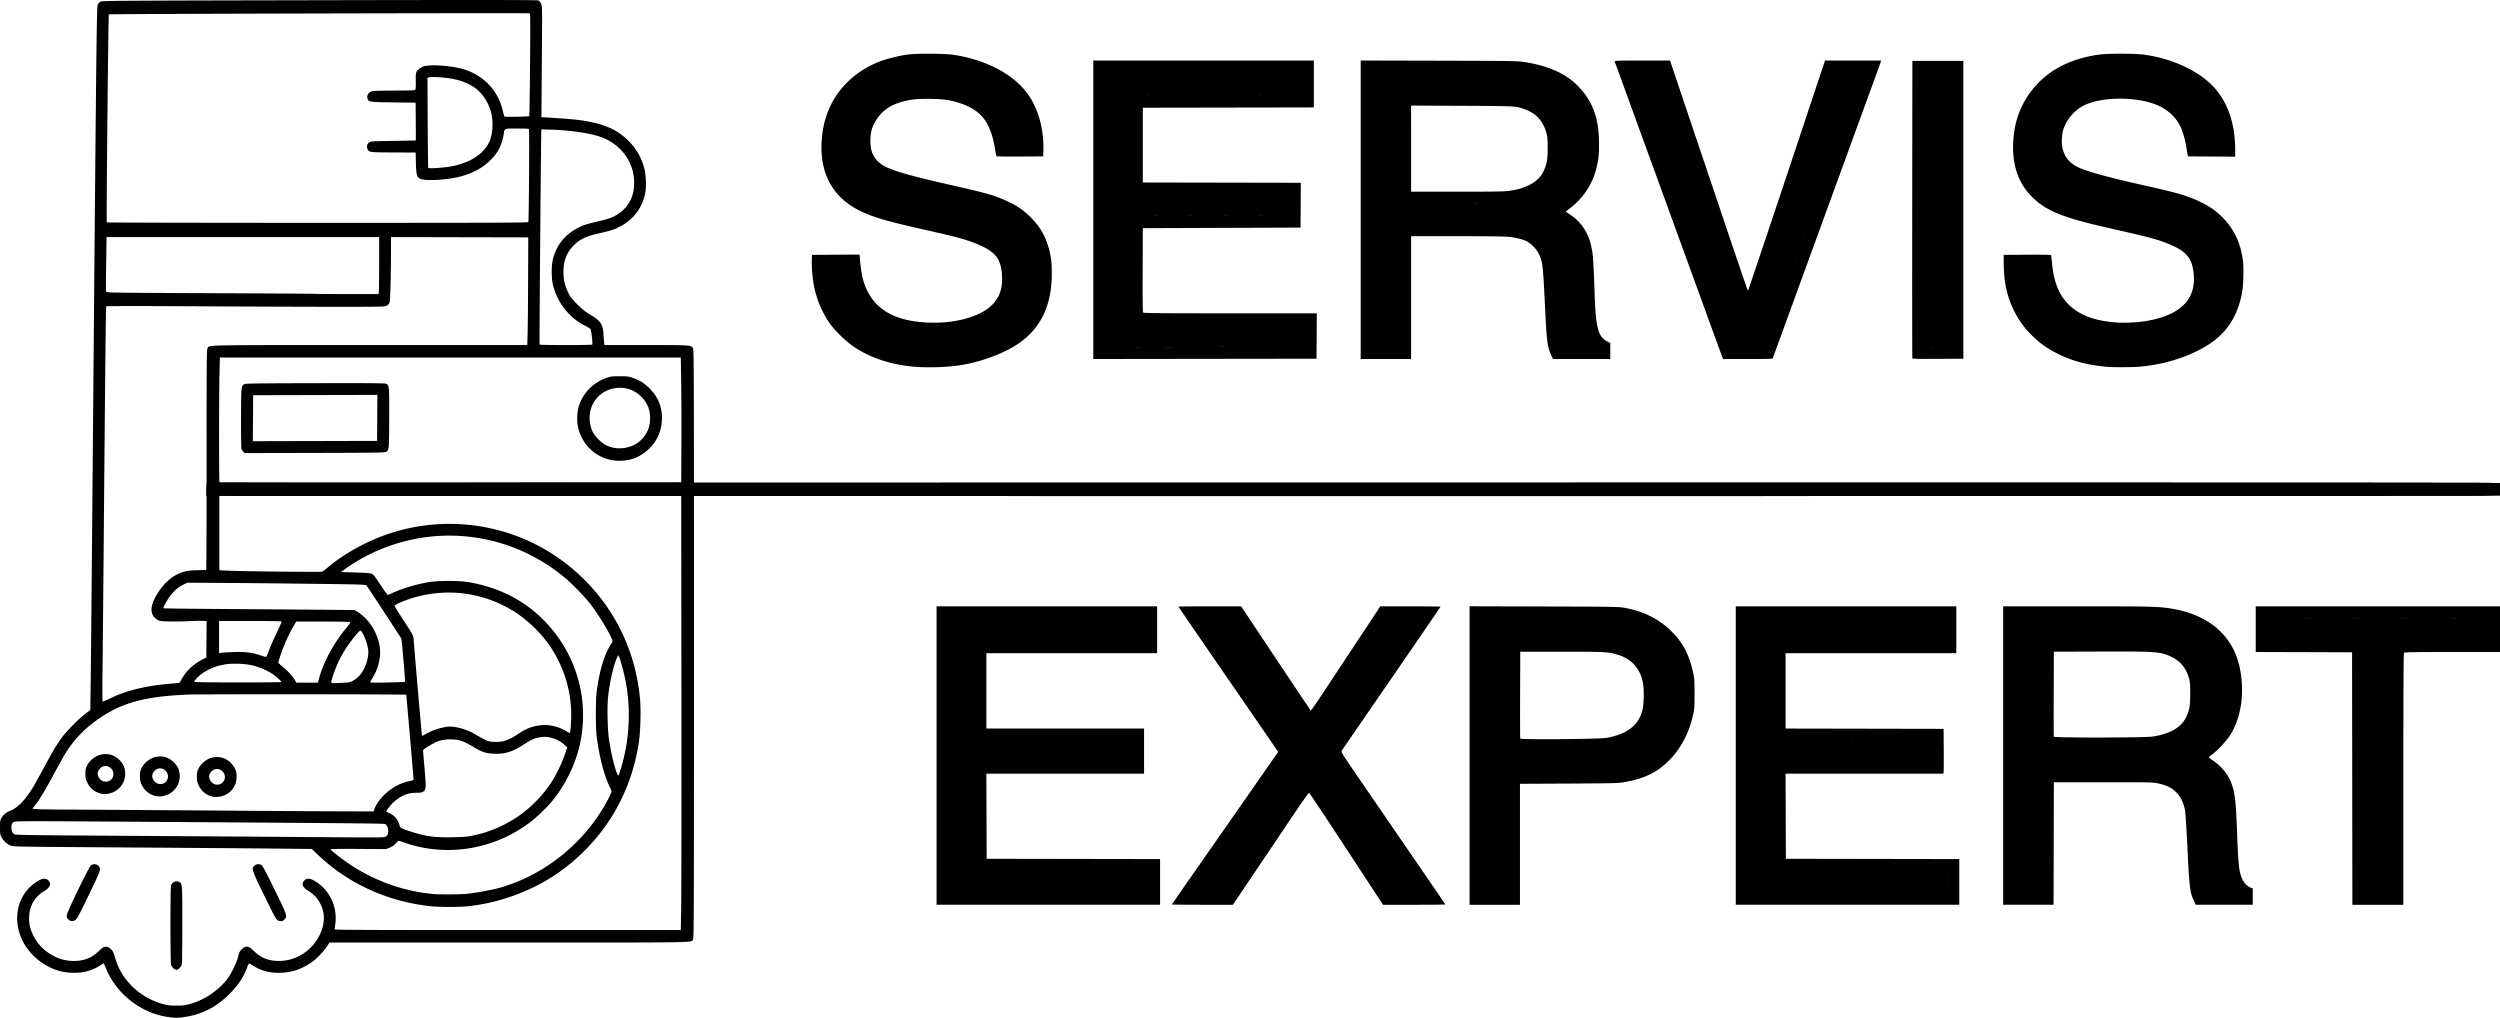
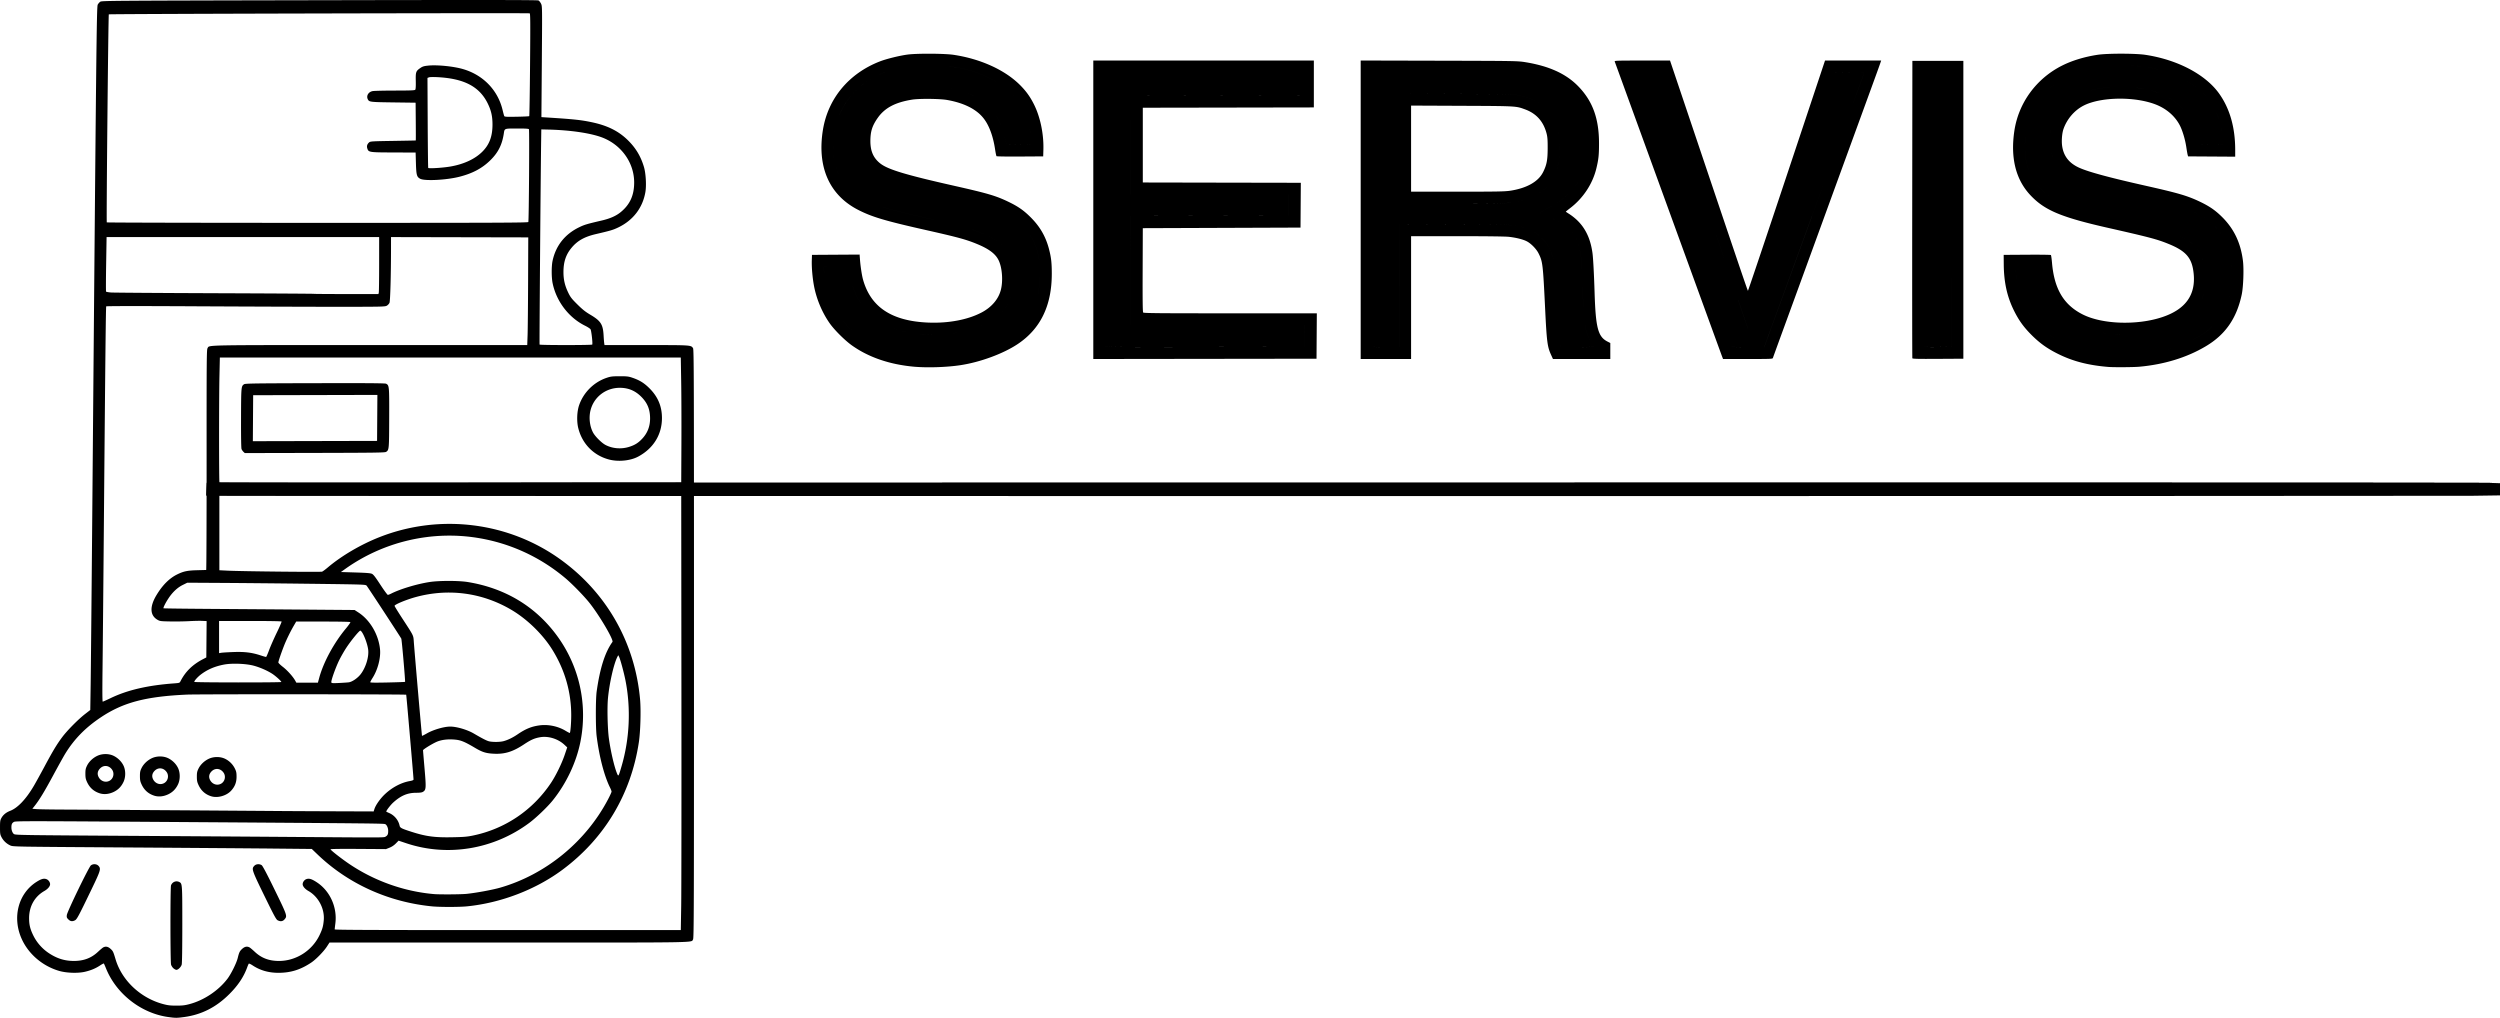
<svg xmlns="http://www.w3.org/2000/svg" width="1012" height="412">
  <path d="m84.51 200.673-.979-.1.1-2.565.1-2.565 459.478-.073c252.713-.04 461.574 0 464.135.085l4.656.158v4.919l-11.157.16c-11.856.168-914.672.152-916.334-.018z" />
  <path d="M68.04 411.682c-10.93-1.527-20.966-9.376-25.108-19.638-.415-1.03-.818-1.936-.894-2.012-.076-.076-.737.26-1.47.746-1.837 1.22-3.675 1.997-6.105 2.577-2.922.699-7.618.534-10.653-.373-6.602-1.973-12.163-6.711-14.943-12.734-4.029-8.724-1.538-18.516 5.918-23.265 1.854-1.18 2.892-1.479 3.938-1.133.853.281 1.557 1.227 1.556 2.088-.002.844-.935 1.944-2.318 2.733-3.915 2.234-6.158 6.193-6.178 10.91-.012 2.534.342 4.158 1.423 6.526a18.42 18.42 0 0 0 6.787 7.87c3.223 2.085 6.25 3.006 9.896 3.012 4.002.006 7.078-1.158 9.795-3.71.878-.825 1.832-1.623 2.12-1.775.98-.515 1.935-.33 2.927.568 1.015.917 1.113 1.121 2.071 4.314 2.566 8.55 10.12 15.64 19.251 18.067 1.931.513 2.879.624 5.346.624 2.469 0 3.417-.11 5.346-.624 5.832-1.55 11.697-5.47 15.318-10.238 1.494-1.967 3.666-6.352 4.173-8.423.563-2.303.803-2.79 1.831-3.72.993-.898 1.948-1.083 2.927-.568.288.152 1.242.95 2.12 1.775 2.72 2.554 5.785 3.714 9.816 3.714 6.894 0 13.387-4.13 16.419-10.447 1.153-2.403 1.49-3.593 1.707-6.032.413-4.64-2.16-9.54-6.22-11.846-1.382-.785-2.315-1.884-2.316-2.73-.002-.86.702-1.807 1.555-2.088 1.101-.364 2.132-.037 4.217 1.338 5.317 3.504 8.29 10.135 7.458 16.63-.148 1.165-.27 2.246-.27 2.402 0 .218 16.31.284 70.052.284h70.052l.162-9.667c.09-5.318.13-44.902.088-87.966l-.074-78.298H88.8V230.836l3.48.171c5.68.28 37.515.619 38.09.405.292-.108 1.318-.862 2.28-1.675 5.647-4.773 13.384-9.314 20.95-12.296 24.528-9.666 52.533-6.122 73.693 9.326 18.437 13.46 29.795 33.59 31.812 56.381.396 4.475.148 13.04-.502 17.34-3.177 21.03-13.934 38.972-30.931 51.596-10.818 8.035-24.907 13.433-38.637 14.805-3.198.32-11.032.32-14.23 0-17.638-1.763-33.872-9.131-46.266-21l-2.328-2.23-15.946-.162c-8.77-.09-35.98-.295-60.465-.457-44.244-.292-44.527-.297-45.612-.793-1.527-.697-2.788-1.874-3.544-3.308-.59-1.123-.644-1.452-.644-3.986 0-2.383.072-2.897.526-3.746.725-1.355 1.917-2.337 3.656-3.01 3.004-1.162 6.397-4.76 9.527-10.1.798-1.364 2.722-4.849 4.273-7.745 3.45-6.438 4.956-8.943 7.16-11.906 2.04-2.74 6.475-7.226 9.328-9.438l2.071-1.605.154-10.15c.084-5.582.375-36.251.646-68.153C38.98 15.96 39.123 2.716 39.559 1.888c.225-.428.699-.968 1.053-1.2.611-.401 5.238-.433 88.735-.603 66.775-.136 88.221-.112 88.629.1.295.153.76.739 1.032 1.301.492 1.018.494 1.118.324 23.473l-.17 22.45 2.378.152c10.592.677 13.493.98 17.738 1.856 6.642 1.369 11.205 3.65 15.1 7.55 3.06 3.062 5.031 6.39 6.296 10.635.766 2.568 1.042 7.528.568 10.214-1.119 6.344-4.963 11.35-10.924 14.227-2.133 1.03-3.057 1.306-9.07 2.707-4.689 1.092-7.528 2.696-9.93 5.608-2.258 2.736-3.23 5.683-3.23 9.79 0 3.083.572 5.51 1.98 8.406.855 1.757 1.365 2.41 3.663 4.684 2.084 2.063 3.231 2.975 5.235 4.162 4.252 2.52 5.123 3.888 5.373 8.447.069 1.255.178 2.633.243 3.062l.118.78h16.917c18.26 0 18.091-.01 18.925 1.263.346.529.38 11.353.38 119.668 0 108.314-.034 119.14-.38 119.668-.88 1.343 4.073 1.26-74.586 1.26h-72.58l-1.047 1.62c-1.293 2-4.403 5.181-6.33 6.475-4.31 2.894-8.352 4.156-13.303 4.153-3.983-.003-7.419-.994-10.47-3.02-.736-.49-1.419-.793-1.52-.675-.103.117-.382.754-.621 1.414-1.428 3.942-3.718 7.375-7.299 10.942-5.328 5.307-11.227 8.292-18.266 9.244-2.974.402-3.483.401-6.48-.019zm120.755-49.837c3.867-.387 10.533-1.617 13.69-2.527 18.44-5.312 34.642-18.58 43.654-35.752.782-1.49 1.42-2.89 1.42-3.114 0-.224-.255-.916-.567-1.54-2.374-4.733-4.412-12.537-5.473-20.947-.427-3.382-.423-14.957.006-18.014 1.327-9.459 3.387-15.933 6.396-20.098.585-.81-5.401-10.956-9.397-15.928-2.261-2.813-6.944-7.602-9.683-9.903-10.163-8.538-22.236-14.1-35.28-16.25-18.855-3.109-38.4 1.476-54 12.665l-1.56 1.12 5.88.18c4.404.134 6.078.27 6.667.54.61.278 1.388 1.282 3.448 4.443 1.462 2.245 2.814 4.083 3.002 4.083.188 0 .782-.225 1.319-.5 3.637-1.856 10.398-3.896 15.573-4.7 3.844-.596 11.82-.594 15.471.004 15.194 2.488 27.536 9.944 36.225 21.887 8.988 12.354 12.364 27.791 9.362 42.81-1.668 8.338-5.704 16.872-11.22 23.72-2.132 2.648-6.648 6.97-9.5 9.095-14.4 10.724-33.061 13.806-49.772 8.22l-3.113-1.042-1.11 1.138a7.425 7.425 0 0 1-2.551 1.71l-1.44.572-11.22-.077c-6.908-.047-11.22.01-11.22.15 0 .365 4.671 4.005 7.92 6.171 10.106 6.74 22.003 10.932 33.96 11.966 2.288.198 10.84.142 13.114-.085zm-32.652-23.221c.8-.473 1.015-.986.995-2.38-.016-1.136-.564-2.346-1.19-2.625-.626-.28-3.687-.312-79.945-.837-66.097-.454-69.712-.457-70.38-.063-.807.477-1.021.987-1.001 2.383.016 1.133.57 2.36 1.17 2.591.874.336 4.421.386 46.048.65 23.628.149 53.058.347 65.4.44 39.826.3 38.112.308 38.903-.16zm35.377-.413c12.933-2.68 24.125-10.236 31.504-21.271 1.98-2.963 4.363-7.831 5.552-11.346l1.035-3.06-1.165-1.082c-2.578-2.392-6.496-3.6-9.808-3.023-2.282.398-3.733 1.037-6.444 2.837-4.561 3.03-7.799 4.046-12.238 3.841-3.174-.145-4.7-.616-7.628-2.353-4.08-2.421-5.727-3.115-7.912-3.335-3.146-.318-5.924.035-7.977 1.014-2.03.966-5.2 2.961-5.2 3.272 0 .12.278 3.444.619 7.387.68 7.876.635 8.609-.559 9.392-.491.322-1.172.422-2.93.433-3.43.02-6.108 1.16-9.123 3.883-1.243 1.123-3.092 3.561-2.858 3.768.05.044.582.294 1.183.556 2.096.915 3.706 2.866 4.18 5.068.202.93.698 1.188 4.834 2.517 5.854 1.88 9.353 2.348 16.533 2.207 4.665-.09 5.967-.2 8.4-.704zm-39.941-10.76c.55-1.668 2.418-4.275 4.346-6.068 2.896-2.691 6.448-4.561 9.855-5.19 1.19-.218 1.62-.398 1.62-.677 0-.814-2.892-34.216-2.97-34.293-.213-.212-84.066-.26-88.711-.05-16.744.757-25.865 3.164-34.914 9.212-6.195 4.141-10.686 8.712-14.322 14.58-.662 1.067-2.905 5.095-4.983 8.948-3.586 6.646-5.6 9.955-7.548 12.392l-.864 1.081 1.735.144c.955.078 5.785.158 10.735.177 7.95.03 71.468.457 88.68.596 3.564.029 13.348.077 21.742.108l15.262.056zm-66.11-5.125c-2.372-.759-4.048-2.25-5.109-4.546-.55-1.19-.667-1.776-.672-3.362-.005-1.62.1-2.135.658-3.276.81-1.654 2.396-3.161 4.212-4.004 1.986-.922 4.655-.912 6.562.023a8.665 8.665 0 0 1 3.97 3.974c.556 1.138.665 1.673.667 3.282.004 2.242-.651 3.946-2.159 5.617-1.898 2.102-5.524 3.124-8.128 2.292zm4.125-5.152c1.452-.886 1.893-2.915.943-4.341-1.209-1.816-3.398-2.085-4.88-.6-1.025 1.024-1.255 2.221-.662 3.433.894 1.824 2.967 2.505 4.6 1.508zm-27.164 4.911c-2.373-.758-4.05-2.249-5.11-4.545-.55-1.19-.667-1.776-.672-3.362-.005-1.62.099-2.136.658-3.276.81-1.654 2.395-3.161 4.212-4.004 1.986-.922 4.655-.912 6.562.023 1.746.857 3.234 2.347 4.009 4.015.887 1.908.887 4.618-.001 6.513-.898 1.917-2.166 3.213-3.996 4.087-1.903.909-3.924 1.105-5.662.55zm4.124-5.151c1.452-.886 1.892-2.915.942-4.342-1.208-1.815-3.397-2.084-4.88-.6-1.024 1.025-1.254 2.222-.66 3.434.893 1.824 2.966 2.505 4.598 1.508zm-26.205 4.19c-2.372-.758-4.049-2.249-5.11-4.545-.55-1.19-.667-1.776-.671-3.362-.005-1.619.099-2.135.658-3.276.81-1.654 2.395-3.16 4.212-4.004 1.986-.922 4.655-.912 6.562.023 1.74.855 3.229 2.342 4.017 4.015.891 1.891.887 4.598-.01 6.514-.897 1.915-2.165 3.212-3.996 4.086-1.903.91-3.924 1.105-5.662.55zm4.125-5.151c1.452-.886 1.892-2.915.942-4.341-1.208-1.816-3.397-2.085-4.88-.6-1.024 1.024-1.254 2.221-.661 3.433.894 1.824 2.966 2.505 4.599 1.508zm207.152-5.86c3.254-11.14 3.802-23.383 1.555-34.724-.647-3.261-2.105-8.616-2.608-9.578l-.314-.6-.357.706c-1.47 2.907-3.223 10.653-3.8 16.788-.358 3.805-.16 12.317.376 16.221.72 5.245 2.214 11.631 3.343 14.291.518 1.22.564 1.14 1.805-3.104zm-47.828-10.08c1.787-.477 3.744-1.424 5.701-2.758 3.271-2.231 5.683-3.217 8.923-3.648 3.526-.47 7.449.349 10.5 2.189.9.544 1.684.943 1.74.887.263-.262.564-3.994.571-7.06.02-9.427-2.539-18.372-7.603-26.563-3.846-6.222-10.192-12.42-16.59-16.2-11.786-6.966-25.441-8.805-38.672-5.21-3.872 1.053-8.647 3.031-8.647 3.583 0 .162 1.454 2.526 3.233 5.252 4.497 6.898 4.365 6.634 4.538 9.031.373 5.153 3.252 38.252 3.335 38.335.05.051.948-.396 1.993-.994 2.616-1.496 6.94-2.755 9.46-2.755 2.566 0 6.88 1.27 9.48 2.791 3.295 1.926 4.964 2.796 5.98 3.114 1.31.41 4.526.413 6.06.004zM44.791 282.6c6.722-3.251 14.964-5.174 25.52-5.954 2.343-.174 2.399-.191 2.76-.898 1.992-3.897 4.886-6.728 9.128-8.932l1.32-.686.064-7.36.063-7.36-1.864-.08c-1.025-.043-3.375.009-5.223.115-1.848.106-5.25.16-7.56.12-3.936-.069-4.264-.11-5.217-.656-3.117-1.787-3.259-5.344-.4-10.065 2.443-4.035 5.207-6.785 8.377-8.338 2.545-1.246 4.128-1.576 8.04-1.677 1.914-.05 3.563-.095 3.665-.102.102-.006.178-20.072.17-44.59-.016-40.745.016-44.63.372-45.173.89-1.358-3.376-1.276 65.718-1.276h63.7l.14-4.023c.078-2.212.171-12.02.208-21.796l.067-17.773-27.78-.061-27.78-.061-.002 4.625c-.004 10.58-.299 21.19-.611 21.961-.172.425-.664.958-1.109 1.2-.752.41-1.917.436-20.597.436-10.89 0-36.231-.09-56.313-.201-23.681-.13-36.564-.119-36.658.033-.151.245-.39 22.752-.981 92.516-.194 22.92-.424 47.48-.51 54.58-.104 8.587-.076 12.91.084 12.91.133 0 1.577-.646 3.21-1.434zm96.381-6.394c1.362-.167 3.597-1.69 4.834-3.295 2.045-2.653 3.372-6.943 3.044-9.84-.311-2.758-2.23-7.477-3.166-7.79-.382-.127-3.713 3.923-5.674 6.897-.914 1.387-2.24 3.711-2.946 5.164-1.48 3.047-3.347 8.343-3.134 8.896.124.326.548.358 3.087.235 1.619-.078 3.399-.198 3.955-.267zm-27.292-.136c0-.341-2.18-2.329-3.554-3.243-1.986-1.32-5.126-2.698-7.677-3.37-3.147-.831-8.737-1.041-11.899-.447-3.74.702-6.763 1.994-9.458 4.043-1.354 1.029-2.801 2.687-2.612 2.99.162.26 35.2.285 35.2.027zm15.346-1.703c1.734-6.346 5.906-14.05 10.8-19.943 1.074-1.292 1.888-2.455 1.808-2.582-.088-.144-4.288-.232-11.038-.232H119.9l-.942 1.621c-1.463 2.517-3.127 5.942-4.05 8.332-1.19 3.082-2.23 6.164-2.228 6.605 0 .206.813 1.002 1.805 1.769 1.827 1.412 4.044 3.87 4.972 5.512l.51.9H128.685zm34.744 1.65c.157-.155-1.33-17.18-1.527-17.51-1.194-1.992-13.69-21.074-14.032-21.428-.453-.469-.962-.486-21.637-.751a6591.05 6591.05 0 0 0-36.066-.36l-14.891-.09-1.836.908c-2.164 1.07-4.144 2.935-5.825 5.488-1.179 1.79-2.159 3.769-1.965 3.963.062.062 8.63.172 19.04.245 10.41.073 27.79.203 38.62.289l19.692.156 1.613 1.051c4.68 3.052 8.126 8.976 8.682 14.923.322 3.454-.92 8.208-2.997 11.475-.529.832-.961 1.632-.961 1.78 0 .196 1.9.228 6.995.116 3.847-.084 7.04-.199 7.095-.254zm-55.024-12.886c.562-1.515 1.957-4.681 3.1-7.036 1.145-2.355 2.02-4.38 1.944-4.503-.082-.131-5.268-.222-12.724-.222H88.68v13.022l.9-.149c.495-.082 2.699-.215 4.898-.296 4.562-.169 7.479.19 11.002 1.352 1.122.37 2.131.653 2.243.63.111-.024.662-1.283 1.223-2.798zm166.89-83.454c.04-8.587.001-19.962-.09-25.279l-.162-9.667H88.997l-.158 7.245c-.207 9.447-.206 43.066.002 43.273.088.088 42.18.133 93.54.1l93.379-.06zM246.6 186.03c-6.276-1.626-10.918-6.342-12.512-12.71-.693-2.77-.547-6.74.344-9.317 1.778-5.149 5.986-9.324 11.14-11.06 1.652-.555 2.254-.629 5.228-.637 2.897-.008 3.592.069 5.04.552 3.032 1.013 4.882 2.15 7.088 4.356 3.41 3.41 5.032 7.28 5.032 12.016 0 6.695-3.468 12.31-9.644 15.614-3.118 1.667-7.965 2.158-11.716 1.186zm8.088-5.143c2.298-.727 3.658-1.577 5.268-3.294 2.15-2.292 3.209-5.017 3.198-8.227-.011-3.659-1.08-6.27-3.593-8.783-2.442-2.441-5.213-3.594-8.65-3.6-5.647-.01-10.467 3.667-11.85 9.038-.76 2.944-.365 6.501 1.004 9.074.835 1.568 3.43 4.163 5 5 2.825 1.506 6.424 1.802 9.623.79zM98.555 182.9c-.3-.28-.65-.79-.782-1.133-.147-.387-.223-5.16-.2-12.526.04-12.733.056-12.915 1.248-13.705.47-.311 4.229-.367 28.74-.424 21.17-.05 28.332.004 28.73.215 1.277.678 1.298.912 1.258 13.844-.04 12.782-.056 12.96-1.248 13.75-.47.311-4.24.366-28.87.422l-28.331.064zm54.148-13.733.063-9.308-25.143.061-25.143.062-.063 9.308-.063 9.308 25.143-.06 25.143-.062zm87.037-29.687c.243-.393-.347-5.654-.693-6.182-.188-.288-1.182-.939-2.208-1.446-6.606-3.267-11.617-9.834-13.142-17.221-.475-2.301-.488-6.807-.027-9.002 1.296-6.163 5.005-10.847 10.81-13.648 2.133-1.03 3.057-1.305 9.07-2.707 3.442-.802 5.869-1.88 7.768-3.448 3.71-3.063 5.392-6.793 5.392-11.948 0-7.774-4.878-14.869-12.37-17.99-4.568-1.903-13.061-3.21-22.34-3.436l-2.88-.07-.057 3.963c-.229 15.972-.748 82.964-.644 83.132.168.272 21.152.276 21.32.003zm-86.411-20.989c.08-.297.146-5.484.148-11.528l.003-10.988H43.146l-.177 10.912c-.097 6.002-.113 11.017-.034 11.143.078.127.98.294 2.004.37 1.023.078 19.897.21 41.94.294 22.045.083 40.126.194 40.18.245.056.05 5.956.093 13.113.093h13.012zm60.54-28.63c.236-.615.478-37.22.249-37.539-.16-.22-1.32-.3-4.358-.3-5.808 0-5.478-.122-5.835 2.153-.705 4.484-2.295 7.613-5.433 10.697-3.333 3.274-7.218 5.34-12.6 6.698-5.245 1.324-13.984 1.763-15.789.795-1.393-.748-1.593-1.472-1.736-6.293l-.127-4.323-8.893-.03c-9.943-.033-10.143-.063-10.654-1.612-.311-.945-.085-1.728.705-2.44.506-.457.982-.488 9.687-.63 5.035-.081 9.184-.162 9.219-.18.034-.017.034-3.463 0-7.657l-.064-7.626-9-.12c-9.38-.125-9.77-.17-10.314-1.19-.76-1.423.16-3.045 1.921-3.386.59-.114 4.651-.212 9.024-.217 6.45-.008 8.003-.073 8.225-.342.183-.22.253-1.396.21-3.542-.075-3.671.046-4.009 1.897-5.283.864-.595 1.417-.76 3.144-.94 3.556-.372 10.132.278 13.974 1.38 8.202 2.35 14.193 8.507 16.12 16.567.278 1.164.584 2.278.68 2.476.148.307.897.348 5.067.275 2.692-.047 4.964-.156 5.05-.24.086-.085.234-9.46.33-20.833.146-17.441.121-20.694-.157-20.78-.673-.207-170.163.205-170.36.415-.211.226-1.03 83.867-.823 84.201.066.108 38.457.195 85.314.195 74.313 0 85.21-.044 85.327-.349zm-31.57-22.448c5.385-.926 9.867-2.985 12.844-5.904 2.948-2.89 4.226-6.272 4.219-11.168-.005-3.31-.547-5.666-1.963-8.526-3.36-6.788-9.53-10.006-20.279-10.58-1.673-.09-3.132-.057-3.48.077l-.6.23.088 18.106c.048 9.958.145 18.203.216 18.322.197.331 5.83-.019 8.955-.557zM70.225 391.98c-.402-.339-.842-1.014-.977-1.501-.322-1.162-.339-31.237-.018-32.083.541-1.425 2.094-2.03 3.406-1.327 1.147.614 1.164.861 1.163 17.205-.001 9.708-.092 15.644-.247 16.205-.267.96-1.442 2.117-2.152 2.117-.244 0-.772-.277-1.175-.616zm-42.553-19.81c-.645-.646-.718-.856-.615-1.771.156-1.385 8.905-19.435 9.738-20.09.89-.7 2.323-.62 3.057.171 1.096 1.184.909 1.82-2.796 9.512-5.223 10.838-5.922 12.15-6.707 12.556-1.065.55-1.861.439-2.677-.379zm84.693.346c-.546-.296-1.39-1.827-4.404-7.977-6.13-12.513-6.219-12.758-5.013-14.06.7-.755 2.097-.865 2.996-.235.37.259 2.004 3.328 4.635 8.706 5.805 11.862 5.784 11.803 4.6 13.212-.708.842-1.687.965-2.814.354z" style="stroke-width:1" />
  <path d="M858.752 21.732c-3.823-.002-7.641.147-9.625.446-2.662.401-5.237.98-7.66 1.717-2.423.736-4.694 1.63-6.746 2.662a36.485 36.485 0 0 0-7.154 4.722 35.894 35.894 0 0 0-5.74 6.149 35.35 35.35 0 0 0-4.116 7.289 34.863 34.863 0 0 0-2.281 8.138 48.247 48.247 0 0 0-.445 4.008 40.949 40.949 0 0 0-.086 3.805c.032 1.235.124 2.436.275 3.602.151 1.165.36 2.294.63 3.388.271 1.094.6 2.151.99 3.172.388 1.02.838 2.003 1.345 2.95a24.462 24.462 0 0 0 3.75 5.214c.72.767 1.453 1.48 2.222 2.152.77.672 1.577 1.303 2.442 1.899.865.596 1.789 1.158 2.795 1.697a38.706 38.706 0 0 0 3.285 1.557c2.384 1.003 5.185 1.95 8.586 2.916 3.4.967 7.4 1.954 12.181 3.037 8.425 1.909 13.376 3.059 16.795 3.967 3.42.908 5.31 1.574 7.618 2.513 1.794.73 3.287 1.452 4.527 2.221 1.24.77 2.228 1.587 3.012 2.51.391.461.731.95 1.027 1.47.296.522.548 1.077.76 1.672.424 1.19.692 2.543.853 4.116.112 1.085.142 2.126.094 3.123a16.31 16.31 0 0 1-.383 2.855 13.903 13.903 0 0 1-.863 2.594c-.368.82-.815 1.598-1.344 2.332a14.303 14.303 0 0 1-1.826 2.07 17.236 17.236 0 0 1-2.312 1.813 22.288 22.288 0 0 1-2.795 1.556c-1.013.477-2.108.911-3.283 1.303-1.274.425-2.61.79-3.985 1.094-1.375.305-2.79.55-4.228.736a54.746 54.746 0 0 1-8.725.41 51.306 51.306 0 0 1-4.264-.318 43.91 43.91 0 0 1-4.04-.66 34.293 34.293 0 0 1-3.704-1 24.46 24.46 0 0 1-3.246-1.336 24.944 24.944 0 0 1-2.707-1.576 21.063 21.063 0 0 1-2.353-1.834 19.38 19.38 0 0 1-3.7-4.514 21.838 21.838 0 0 1-1.367-2.719 26.28 26.28 0 0 1-1.058-3.05 33.642 33.642 0 0 1-.766-3.405 44.632 44.632 0 0 1-.48-3.773c-.143-1.647-.345-3.08-.45-3.184-.104-.104-4.448-.161-9.654-.127l-9.465.063.031 3.842c.015 1.793.105 3.5.274 5.138a42.73 42.73 0 0 0 .746 4.727 37.727 37.727 0 0 0 3.01 8.629c1 2.04 1.994 3.75 3.144 5.357 1.15 1.607 2.454 3.107 4.074 4.729 1.63 1.631 3.186 2.98 4.865 4.19 1.68 1.208 3.484 2.276 5.616 3.35a48.12 48.12 0 0 0 4.603 2.032 48.04 48.04 0 0 0 4.842 1.549c1.671.44 3.408.804 5.238 1.103 1.83.3 3.755.533 5.797.705 2.266.192 10.294.14 12.72-.08a73.858 73.858 0 0 0 7.354-1.037 66.908 66.908 0 0 0 6.953-1.73 60.592 60.592 0 0 0 6.502-2.407 54.997 54.997 0 0 0 5.99-3.066 35.59 35.59 0 0 0 2.835-1.863 30.895 30.895 0 0 0 2.525-2.051 28.214 28.214 0 0 0 2.227-2.254c.693-.787 1.34-1.61 1.94-2.473.599-.861 1.15-1.761 1.66-2.703.508-.941.973-1.923 1.394-2.949.842-2.052 1.513-4.278 2.025-6.697.327-1.544.554-4.116.647-6.723.093-2.607.052-5.25-.16-6.94a35.211 35.211 0 0 0-1.018-5.13 28.86 28.86 0 0 0-1.715-4.61 27.149 27.149 0 0 0-2.445-4.152 29.667 29.667 0 0 0-3.203-3.76c-1.375-1.371-2.653-2.465-4.075-3.449-1.421-.984-2.987-1.86-4.941-2.793a51.484 51.484 0 0 0-3.69-1.605 52.792 52.792 0 0 0-4.189-1.407c-3.194-.94-7.424-1.954-14.096-3.455-7.583-1.706-13.495-3.139-17.96-4.359-2.233-.61-4.104-1.166-5.641-1.678-1.537-.511-2.738-.978-3.635-1.406a14.112 14.112 0 0 1-2.602-1.584 10.514 10.514 0 0 1-1.95-1.967 9.954 9.954 0 0 1-1.323-2.377c-.338-.864-.574-1.8-.713-2.814-.141-1.034-.149-2.316-.047-3.549s.313-2.42.61-3.262c.356-1.01.81-1.984 1.345-2.906a17.498 17.498 0 0 1 1.844-2.598 17.058 17.058 0 0 1 2.266-2.199 15.932 15.932 0 0 1 2.613-1.713 18.963 18.963 0 0 1 2.873-1.183c1.05-.342 2.184-.63 3.379-.868 1.194-.236 2.45-.42 3.742-.55 1.292-.13 2.62-.21 3.963-.233a50.399 50.399 0 0 1 4.043.092c1.345.084 2.68.223 3.98.416 1.301.193 2.569.442 3.778.744 1.209.303 2.36.66 3.43 1.072 1.114.43 2.17.945 3.158 1.536.987.59 1.906 1.255 2.746 1.988.84.733 1.6 1.535 2.273 2.394.673.86 1.26 1.778 1.746 2.747.513 1.02 1.032 2.422 1.479 3.935a35.07 35.07 0 0 1 1.037 4.592c.217 1.453.471 2.912.566 3.242l.172.6 9.533.062 9.535.063v-2.739c0-2.275-.136-4.458-.408-6.548a41.187 41.187 0 0 0-1.22-5.99 34.989 34.989 0 0 0-2.032-5.42 31.873 31.873 0 0 0-2.84-4.842 26.08 26.08 0 0 0-2.343-2.829 31.677 31.677 0 0 0-2.84-2.632 37.898 37.898 0 0 0-3.29-2.41 44.203 44.203 0 0 0-3.685-2.165 50.031 50.031 0 0 0-4.033-1.89 55.007 55.007 0 0 0-4.334-1.592 58.68 58.68 0 0 0-4.586-1.266 60.82 60.82 0 0 0-4.785-.916c-2.007-.301-5.837-.454-9.66-.457zm1.21 4.706c2.07.034 4.122.154 6.097.36 1.974.208 3.871.5 5.629.878 2.23.479 4.453 1.136 6.597 1.933a48.165 48.165 0 0 1 6.125 2.772c1.915 1.037 3.679 2.173 5.217 3.371 1.539 1.198 2.852 2.456 3.87 3.736a28.1 28.1 0 0 1 2.372 3.473 26.78 26.78 0 0 1 1.8 3.785c.51 1.33.933 2.735 1.28 4.24.348 1.506.618 3.11.82 4.84.166 1.41.19 2.46.06 2.588-.118.12-2.411.186-5.097.15l-4.885-.064-.777-3.123c-.462-1.852-.96-3.437-1.541-4.863a23.177 23.177 0 0 0-2.031-3.912 20.253 20.253 0 0 0-3.065-3.68 23.562 23.562 0 0 0-3.974-3.027 28.16 28.16 0 0 0-4.774-2.311 33.59 33.59 0 0 0-5.463-1.525 51.037 51.037 0 0 0-7.027-.83 56.025 56.025 0 0 0-7.105.091c-2.317.18-4.549.505-6.598.97-2.05.463-3.916 1.065-5.502 1.798a20.214 20.214 0 0 0-3.941 2.414 21.886 21.886 0 0 0-3.35 3.25 22.218 22.218 0 0 0-2.606 3.9 21.065 21.065 0 0 0-1.705 4.364c-.336 1.268-.519 3.001-.54 4.722-.023 1.721.118 3.428.423 4.643.33 1.313.806 2.545 1.42 3.687a15.328 15.328 0 0 0 2.254 3.155 16.796 16.796 0 0 0 3.05 2.584 20.472 20.472 0 0 0 3.813 1.97c2.076.821 5.087 1.768 9.004 2.83 3.917 1.063 8.74 2.24 14.436 3.526 7.7 1.739 12.097 2.754 15.125 3.56 3.028.807 4.686 1.405 6.906 2.309 1.18.48 2.292.99 3.34 1.535a31.263 31.263 0 0 1 2.95 1.738c.918.615 1.775 1.266 2.571 1.956.796.689 1.53 1.416 2.207 2.185.677.77 1.297 1.58 1.86 2.434a22.836 22.836 0 0 1 1.52 2.697c.451.944.85 1.934 1.197 2.973.346 1.039.641 2.126.886 3.265.17.788.293 1.896.37 3.17.076 1.274.108 2.712.095 4.16a64.141 64.141 0 0 1-.172 4.215c-.1 1.31-.243 2.474-.427 3.334a30.953 30.953 0 0 1-1.123 3.965 26.813 26.813 0 0 1-1.588 3.59 24.415 24.415 0 0 1-2.047 3.207 23.601 23.601 0 0 1-2.502 2.812c-1.151 1.105-2.173 1.964-3.352 2.776-1.178.811-2.514 1.575-4.296 2.49a56.877 56.877 0 0 1-4.157 1.934 51.78 51.78 0 0 1-4.236 1.55c-1.447.46-2.941.864-4.514 1.227a77.576 77.576 0 0 1-4.988.969v-.002c-1.227.2-2.336.33-3.768.418-1.431.088-3.184.134-5.697.166-3.539.044-5.812.027-7.834-.127-2.022-.155-3.793-.447-6.326-.955a47.663 47.663 0 0 1-5.607-1.477 42.274 42.274 0 0 1-5.121-2.07 37.99 37.99 0 0 1-4.6-2.63 34.898 34.898 0 0 1-4.049-3.157 32.942 32.942 0 0 1-3.46-3.66c-1.053-1.3-2.001-2.677-2.84-4.127a32.587 32.587 0 0 1-2.188-4.567 34.334 34.334 0 0 1-1.498-4.976 58.089 58.089 0 0 1-.834-4.938c-.196-1.561-.28-2.798-.16-2.99.089-.144 2.078-.237 5.046-.237 2.446 0 3.672.001 4.3.069.313.034.477.084.57.16.093.076.115.176.142.31.06.298.276 1.53.483 2.735.372 2.177.898 4.196 1.584 6.066a26.556 26.556 0 0 0 2.54 5.178 24.34 24.34 0 0 0 3.536 4.344 27.271 27.271 0 0 0 4.564 3.568 27.506 27.506 0 0 0 4.031 2.076 34.34 34.34 0 0 0 4.631 1.545c1.644.427 3.387.766 5.229 1.014s3.784.406 5.822.477c1.703.058 3.372.049 5.006-.03a54.088 54.088 0 0 0 4.799-.441 49.346 49.346 0 0 0 4.594-.856 46.235 46.235 0 0 0 4.392-1.265c2.016-.692 3.828-1.492 5.445-2.405 1.618-.912 3.04-1.939 4.276-3.087a18.995 18.995 0 0 0 1.715-1.817 18.42 18.42 0 0 0 1.443-2.004c.871-1.4 1.563-2.93 2.086-4.597.251-.802.393-1.364.47-2.21.079-.845.093-1.973.093-3.906 0-2.508-.06-4.063-.326-5.414-.134-.675-.32-1.299-.577-1.967a27.357 27.357 0 0 0-.998-2.226 15.045 15.045 0 0 0-1.43-2.365 13.61 13.61 0 0 0-1.841-2.014 17.445 17.445 0 0 0-2.375-1.775 29.35 29.35 0 0 0-3.04-1.649 45.448 45.448 0 0 0-3.695-1.547 75.845 75.845 0 0 0-4.566-1.52c-3.375-1.015-7.452-2.048-12.473-3.171-10.878-2.432-13.287-2.995-16.558-3.87-3.383-.903-6.294-1.818-8.809-2.798a43.98 43.98 0 0 1-3.488-1.523 30.285 30.285 0 0 1-2.953-1.657 22.86 22.86 0 0 1-2.483-1.828 19.45 19.45 0 0 1-3.78-4.32 22.67 22.67 0 0 1-1.417-2.567c-.572-1.208-1.035-2.558-1.385-4.01a29.1 29.1 0 0 1-.709-4.615 35.13 35.13 0 0 1-.014-4.968 36.68 36.68 0 0 1 .698-5.08 29.668 29.668 0 0 1 3.42-8.89 30.066 30.066 0 0 1 2.69-3.876 31.087 31.087 0 0 1 3.276-3.436 32.503 32.503 0 0 1 3.813-2.947 34.286 34.286 0 0 1 4.297-2.414 36.375 36.375 0 0 1 4.73-1.836c1.643-.51 3.35-.916 5.112-1.21 1.9-.318 3.903-.547 5.949-.688a73.265 73.265 0 0 1 6.205-.16zm-483.169-4.694c-3.707-.022-7.436.088-9.346.338-1.636.215-3.776.647-5.841 1.154-2.065.508-4.054 1.091-5.385 1.606a40.997 40.997 0 0 0-4.498 2.053 38.522 38.522 0 0 0-4.09 2.515 36.608 36.608 0 0 0-3.656 2.942 35.267 35.267 0 0 0-3.194 3.34 34.297 34.297 0 0 0-4.896 7.738 34.799 34.799 0 0 0-1.65 4.338 35.952 35.952 0 0 0-1.083 4.607 46.087 46.087 0 0 0-.591 5.465 37.628 37.628 0 0 0 .101 5.11c.148 1.64.41 3.22.783 4.732.374 1.512.86 2.957 1.457 4.332a24.94 24.94 0 0 0 4.895 7.375 26.517 26.517 0 0 0 3.418 2.998 30.032 30.032 0 0 0 4.05 2.508 47.257 47.257 0 0 0 4.315 1.974c1.54.613 3.24 1.198 5.281 1.809 4.082 1.221 9.522 2.544 17.739 4.396 6.66 1.501 10.772 2.466 13.787 3.29 3.015.823 4.933 1.506 7.203 2.445 1.166.482 2.204.966 3.127 1.46.922.495 1.73.998 2.43 1.52.7.522 1.292 1.062 1.79 1.627a8.576 8.576 0 0 1 1.221 1.783c.383.75.697 1.659.936 2.658.24 1 .404 2.09.49 3.204.086 1.113.094 2.25.016 3.341-.078 1.092-.24 2.14-.492 3.075a12.422 12.422 0 0 1-1.084 2.7 13.814 13.814 0 0 1-1.711 2.454c-.668.77-1.431 1.488-2.282 2.146a18.458 18.458 0 0 1-2.804 1.782 30.95 30.95 0 0 1-4.565 1.896c-1.637.538-3.381.98-5.203 1.322a49.323 49.323 0 0 1-5.672.721c-1.95.136-3.952.165-5.976.084a53.021 53.021 0 0 1-5.258-.459 39.018 39.018 0 0 1-4.686-.94 29.431 29.431 0 0 1-4.117-1.425 23.477 23.477 0 0 1-3.56-1.916 19.925 19.925 0 0 1-5.482-5.332 21.91 21.91 0 0 1-1.944-3.428 26.585 26.585 0 0 1-1.422-3.943c-.465-1.676-1.012-5.271-1.219-7.989l-.16-2.103-9.639.062-9.638.063-.073 2.283c-.045 1.437.026 3.225.19 5.07.164 1.846.419 3.749.74 5.414.252 1.306.583 2.624.986 3.932a40.97 40.97 0 0 0 3.203 7.578 36.099 36.099 0 0 0 2.11 3.399c.962 1.369 2.506 3.11 4.168 4.763 1.662 1.654 3.443 3.22 4.88 4.24a42.115 42.115 0 0 0 5.335 3.212 47.088 47.088 0 0 0 5.941 2.507 54.101 54.101 0 0 0 6.514 1.79 63.09 63.09 0 0 0 7.045 1.058c2.701.255 6.07.32 9.46.215 3.391-.106 6.805-.382 9.596-.809a59.312 59.312 0 0 0 6.201-1.306 69.702 69.702 0 0 0 6.229-1.971 62.844 62.844 0 0 0 5.809-2.469c1.817-.888 3.49-1.831 4.945-2.803a32.752 32.752 0 0 0 3.244-2.464 29.646 29.646 0 0 0 2.807-2.772 28.369 28.369 0 0 0 4.31-6.475 30.854 30.854 0 0 0 1.504-3.707c.43-1.288.788-2.63 1.074-4.025.287-1.395.502-2.845.645-4.348.143-1.502.214-3.058.215-4.67 0-2.182-.06-3.826-.23-5.341-.17-1.516-.449-2.903-.882-4.573a30.104 30.104 0 0 0-1.181-3.63c-.46-1.152-.99-2.25-1.596-3.307a26.346 26.346 0 0 0-2.055-3.057 31 31 0 0 0-2.556-2.888c-1.422-1.425-2.703-2.536-4.127-3.53-1.425-.993-2.993-1.87-4.985-2.826a51.294 51.294 0 0 0-3.64-1.601 49.834 49.834 0 0 0-4.11-1.385c-3.152-.928-7.385-1.938-14.236-3.485-4.89-1.103-9.006-2.066-12.476-2.927-3.471-.862-6.297-1.623-8.608-2.32-2.311-.699-4.106-1.335-5.517-1.948-1.412-.613-2.44-1.202-3.211-1.808-.7-.55-1.3-1.137-1.809-1.772a9.257 9.257 0 0 1-1.254-2.059 10.643 10.643 0 0 1-.728-2.42 15.81 15.81 0 0 1-.233-2.845 21.01 21.01 0 0 1 .154-2.674c.106-.817.27-1.574.504-2.309.235-.734.54-1.446.93-2.175a21.4 21.4 0 0 1 1.432-2.282 15.242 15.242 0 0 1 2.41-2.681c.902-.79 1.91-1.48 3.043-2.076 1.133-.597 2.39-1.103 3.79-1.528 1.402-.424 2.946-.767 4.653-1.039 1.466-.233 4.267-.329 7.07-.3 2.804.028 5.611.18 7.09.443 1.696.301 3.276.681 4.739 1.138a27.3 27.3 0 0 1 4.03 1.602 19.743 19.743 0 0 1 3.307 2.053c.98.759 1.836 1.592 2.565 2.498a16.398 16.398 0 0 1 1.607 2.435 23.1 23.1 0 0 1 1.34 2.971c.401 1.074.757 2.23 1.063 3.463.305 1.233.562 2.541.767 3.92.203 1.36.458 2.565.569 2.676.111.11 4.409.173 9.548.138l9.344-.062.076-2.643a40.616 40.616 0 0 0-.158-4.853 43.394 43.394 0 0 0-.72-4.836 40.01 40.01 0 0 0-1.237-4.596 31.727 31.727 0 0 0-1.703-4.135c-.789-1.57-1.596-2.924-2.516-4.195-.92-1.27-1.954-2.458-3.197-3.695a31.888 31.888 0 0 0-2.459-2.198 37.264 37.264 0 0 0-2.777-2.035 45.42 45.42 0 0 0-6.389-3.513 54.694 54.694 0 0 0-7.28-2.682 60.075 60.075 0 0 0-7.915-1.73c-1.826-.273-5.511-.426-9.219-.448zm-2.144 4.77a75.783 75.783 0 0 1 7.195.144c2.27.16 4.423.436 6.496.832a47.052 47.052 0 0 1 11.746 3.89c2.244 1.08 4.245 2.256 6.02 3.546a29.575 29.575 0 0 1 2.494 2.023c.776.705 1.497 1.44 2.166 2.21a24.888 24.888 0 0 1 3.4 5.03c.467.912.887 1.862 1.26 2.852.372.99.699 2.02.98 3.094.288 1.094.616 2.995.848 4.69.232 1.693.367 3.18.266 3.445-.06.154-.276.242-1.006.285-.73.042-1.975.04-4.094.011l-4.959-.064-.775-3.123a39.515 39.515 0 0 0-1.506-4.717c-.58-1.487-1.206-2.808-1.783-3.713a21.053 21.053 0 0 0-2.42-3.103 22.935 22.935 0 0 0-3.01-2.678 25.632 25.632 0 0 0-3.549-2.211 29.006 29.006 0 0 0-4.035-1.707 34.17 34.17 0 0 0-3.63-.996 44.871 44.871 0 0 0-3.956-.674 55.248 55.248 0 0 0-8.357-.398c-2.8.076-5.553.359-8.086.845a35.682 35.682 0 0 0-3.612.881 24.41 24.41 0 0 0-3.152 1.182 19.932 19.932 0 0 0-4.17 2.625 22.843 22.843 0 0 0-3.525 3.584 22.205 22.205 0 0 0-2.635 4.226c-.701 1.481-1.21 3.017-1.488 4.553-.172.95-.26 2.517-.262 4.035-.003 1.518.08 2.986.248 3.739.206.919.55 1.965.959 2.955.408.99.88 1.924 1.34 2.617.537.811 1.347 1.72 2.256 2.57.909.85 1.919 1.642 2.86 2.213.842.512 1.946 1.038 3.35 1.59 1.405.552 3.11 1.13 5.159 1.746 4.096 1.232 9.563 2.616 16.726 4.252 8.562 1.954 13.321 3.056 16.45 3.873 3.128.817 4.624 1.347 6.664 2.16 1.509.602 2.488 1.017 3.386 1.475.899.457 1.717.956 2.9 1.724a24.845 24.845 0 0 1 4.063 3.282 23.257 23.257 0 0 1 3.182 3.97 23.98 23.98 0 0 1 2.27 4.614 26.968 26.968 0 0 1 1.322 5.2c.277 1.812.358 4.48.27 7.118-.09 2.637-.349 5.243-.745 6.933a34.6 34.6 0 0 1-1.107 3.811 23.895 23.895 0 0 1-1.448 3.273 21.849 21.849 0 0 1-1.884 2.916 27.233 27.233 0 0 1-2.422 2.747c-1.262 1.26-2.296 2.175-3.49 3.02-1.194.843-2.549 1.617-4.452 2.593a57.608 57.608 0 0 1-4.17 1.943 51.071 51.071 0 0 1-4.226 1.547 57.28 57.28 0 0 1-4.514 1.223 79.465 79.465 0 0 1-5.03.974l.003.002a35.643 35.643 0 0 1-3.738.412c-1.43.088-3.187.135-5.684.166-3.43.044-5.532.038-7.42-.097s-3.562-.4-6.139-.873a46.893 46.893 0 0 1-6.376-1.63 41.055 41.055 0 0 1-5.747-2.403 36.756 36.756 0 0 1-5.068-3.133 33.986 33.986 0 0 1-4.346-3.815 32.758 32.758 0 0 1-6.351-9.488 34.908 34.908 0 0 1-1.916-5.58 38.466 38.466 0 0 1-1.014-6.076c-.118-1.351-.136-2.539-.04-2.64.094-.103 2.372-.158 5.062-.122l4.89.066.307 2.13c.289 2.003.726 3.91 1.305 5.708a29.288 29.288 0 0 0 2.152 5.055 25.417 25.417 0 0 0 2.959 4.324 23.355 23.355 0 0 0 3.724 3.514c.943.71 1.907 1.355 2.903 1.94a29.06 29.06 0 0 0 3.094 1.574c1.07.466 2.182.876 3.347 1.234s2.384.665 3.664.924c2.325.469 4.7.785 7.084.95 2.385.166 4.78.18 7.145.046a53.875 53.875 0 0 0 6.963-.844 46.733 46.733 0 0 0 6.54-1.723 40.319 40.319 0 0 0 3.249-1.263 24.859 24.859 0 0 0 2.709-1.399 21.181 21.181 0 0 0 2.369-1.652 26.167 26.167 0 0 0 2.232-2.025c.83-.84 1.367-1.431 1.823-2.077.455-.645.832-1.344 1.34-2.398.784-1.63 1.284-2.946 1.587-4.35.303-1.403.41-2.893.405-4.875a28.908 28.908 0 0 0-.215-3.552 21.113 21.113 0 0 0-.635-3.153 16.784 16.784 0 0 0-1.06-2.783 15.062 15.062 0 0 0-1.497-2.441 12.673 12.673 0 0 0-1.435-1.594 17.43 17.43 0 0 0-1.856-1.512c-1.379-.982-3.045-1.915-5.007-2.8-1.963-.886-4.224-1.727-6.795-2.528-2.572-.8-5.454-1.56-8.659-2.287-1.78-.404-6.633-1.504-10.785-2.443-5.474-1.24-9.341-2.181-12.459-3.07-3.117-.89-5.486-1.727-7.963-2.757a32.19 32.19 0 0 1-3.164-1.515 26.002 26.002 0 0 1-2.771-1.752 22.054 22.054 0 0 1-2.383-2 19.714 19.714 0 0 1-3.63-4.773 21.081 21.081 0 0 1-1.263-2.794c-.36-.977-.66-2-.9-3.072a29.508 29.508 0 0 1-.545-3.363 28.289 28.289 0 0 1-.133-3.508 38.26 38.26 0 0 1 .272-3.777c.153-1.272.367-2.54.637-3.756.27-1.216.594-2.38.968-3.443a30.139 30.139 0 0 1 5.107-9.072 31.451 31.451 0 0 1 7.89-6.879c1.01-.622 2.06-1.191 3.148-1.706a33.536 33.536 0 0 1 3.367-1.375 48.13 48.13 0 0 1 3.66-1.12 37.991 37.991 0 0 1 3.604-.757c2.476-.396 5.193-.592 8.707-.677zm176.158-2.018v120.828h20.401V95.607h18.609c11.522 0 19.497.099 20.941.256 1.492.164 2.953.427 4.232.75 1.28.324 2.377.709 3.14 1.116.84.449 1.784 1.21 2.626 2.076.842.866 1.583 1.836 2.02 2.703.425.843.75 1.532 1.013 2.37.263.84.465 1.829.639 3.27.349 2.884.592 7.582 1.027 16.522.337 6.927.564 10.842.899 13.447.167 1.303.36 2.279.61 3.139.248.86.552 1.604.937 2.447l.738 1.621h23.209v-6.476l-1.14-.582a7.708 7.708 0 0 1-1.307-.828 6.08 6.08 0 0 1-1.063-1.088 7.38 7.38 0 0 1-.85-1.454 12.4 12.4 0 0 1-.662-1.925c-.385-1.464-.664-3.315-.875-5.692-.21-2.377-.353-5.28-.464-8.853-.241-7.726-.572-13.935-.85-15.973-.253-1.856-.635-3.566-1.156-5.142a20.945 20.945 0 0 0-1.985-4.34 18.851 18.851 0 0 0-2.855-3.614 21.706 21.706 0 0 0-3.774-2.962c-.56-.352-1.02-.677-1.02-.723 0-.046.81-.704 1.798-1.461a29.317 29.317 0 0 0 3.658-3.334 29.715 29.715 0 0 0 3.035-3.875 28.991 28.991 0 0 0 2.332-4.29 27.27 27.27 0 0 0 1.545-4.577c.44-1.833.706-3.18.863-4.65.157-1.47.203-3.062.203-5.381.003-2.542-.158-4.895-.496-7.088-.337-2.194-.849-4.228-1.548-6.133a26.78 26.78 0 0 0-2.672-5.357 29.764 29.764 0 0 0-3.858-4.764 27.521 27.521 0 0 0-4.045-3.373 31.44 31.44 0 0 0-4.832-2.698 41.087 41.087 0 0 0-5.691-2.058 58.684 58.684 0 0 0-6.627-1.451 25.19 25.19 0 0 0-2.402-.301c-.982-.075-2.32-.128-4.536-.166-4.43-.077-12.377-.099-28.027-.139zm10.664 4.879c4.38-.034 11.704-.028 23.56.004 14.551.04 21.87.059 25.924.137 2.027.039 3.238.093 4.127.17.89.077 1.457.176 2.201.31 2.661.48 4.703.939 6.508 1.492 1.805.554 3.374 1.203 5.088 2.067.932.469 1.815.979 2.654 1.527a24.686 24.686 0 0 1 2.377 1.762 23.148 23.148 0 0 1 2.096 1.994 22.517 22.517 0 0 1 3.33 4.666c.459.852.868 1.74 1.229 2.664.36.924.673 1.884.935 2.879.263.995.476 2.023.639 3.088.227 1.493.34 3.826.338 6.14-.002 2.315-.118 4.61-.348 6.03a29.107 29.107 0 0 1-1.494 5.648c-.33.871-.7 1.7-1.104 2.477-.403.776-.842 1.5-1.31 2.162a28.733 28.733 0 0 1-2.3 2.871 25.094 25.094 0 0 1-2.65 2.488c-.97.79-2.04 1.554-3.26 2.326a62.71 62.71 0 0 1-4.144 2.38c-1.418.753-2.576 1.445-2.576 1.536.001.092 1.434.741 3.184 1.442 2.037.816 3.662 1.577 5.035 2.379a18.873 18.873 0 0 1 3.531 2.62c.678.64 1.247 1.24 1.733 1.849s.89 1.228 1.236 1.908c.346.68.635 1.422.893 2.275.257.853.483 1.82.705 2.947.273 1.397.435 2.472.584 4.717.148 2.246.28 5.66.5 11.735.188 5.21.327 8.311.527 10.535.2 2.223.46 3.57.893 5.275.294 1.163.627 2.166 1.019 3.055.393.889.844 1.665 1.377 2.377.34.455.62.915.62 1.021 0 .107-3.017.194-6.702.194h-6.7l-.366-1.622c-.231-1.02-.42-2.557-.627-5.464-.208-2.908-.435-7.185-.74-13.69-.319-6.772-.531-10.529-.907-13.097-.188-1.285-.416-2.271-.719-3.19-.302-.919-.678-1.77-1.162-2.78-.445-.929-.8-1.577-1.246-2.196-.446-.62-.984-1.21-1.793-2.024a19.346 19.346 0 0 0-2.138-1.885 13.889 13.889 0 0 0-2.272-1.384c-.81-.394-1.69-.725-2.686-1.02a34.915 34.915 0 0 0-3.382-.795c-1.038-.197-2.113-.307-5.489-.377-3.375-.07-9.05-.099-19.29-.135l-22.5-.08v24.87h.003v24.869h-5.375c-2.34 0-3.687-.013-4.466-.067-.78-.053-.99-.149-1.053-.314-.112-.292-.153-27.836-.139-55.352.015-27.516.083-55.003.195-55.18.08-.125 1.517-.2 5.897-.234zm-118.904-4.86v120.811l45.181-.06 45.18-.06.062-9.188.063-9.186h-35.014c-14.618 0-23.383-.015-28.521-.062-5.138-.048-6.649-.13-6.762-.266-.197-.238-.256-4.943-.21-17.232l.062-16.907 31.92-.119 31.92-.12.062-9.067.062-9.065-31.982-.06-31.982-.063V43.61l34.619-.06 34.62-.063v-18.97h-44.64zm44.666 4.803h39.814v9.366l-34.62.06-34.62.063v39.869l31.986.06 31.985.06-.065 4.265-.066 4.261-31.98.06-31.981.061.06 22.036.06 22.035 35.227.062 35.225.06-.065 4.382-.066 4.382-40.353.063c-18.322.028-28.414.034-33.942-.01-5.528-.044-6.492-.138-6.558-.31-.19-.498-.191-109.947 0-110.444.066-.172 1.035-.268 6.498-.32 5.463-.052 15.419-.06 33.46-.06zm177.52-4.802c-5.322 0-8.137.005-9.604.06-.734.028-1.13.07-1.332.127-.203.058-.213.133-.174.233.091.23.85 2.31 1.69 4.623.838 2.311 4.868 13.39 8.954 24.619l19.793 54.4c6.8 18.692 12.598 34.606 12.883 35.365l.52 1.381h10.033c4.675 0 7.186-.006 8.543-.062.678-.028 1.068-.07 1.295-.127.227-.058.291-.133.32-.23.067-.232 1.978-5.501 4.248-11.71 3.905-10.681 7.438-20.366 14.764-40.468 7.102-19.491 17.484-47.963 20.931-57.405 1.52-4.16 3.015-8.294 3.323-9.185l.558-1.621h-22.73l-15.52 46.593c-8.536 25.627-15.591 46.594-15.68 46.594-.143-.002-4.076-11.61-25.535-75.355l-6.004-17.832zm1.767 4.859 6.088.064 3.197 9.487 6.64 19.693c1.894 5.614 5.026 14.91 6.96 20.656 3.581 10.646 7.546 22.404 14.205 42.15 2.05 6.077 3.807 11.14 3.91 11.249.03.032.034.128.055.16.02.032.057.002.154-.223.194-.449.63-1.67 1.652-4.69 2.047-6.038 6.447-19.273 15.989-47.925l16.838-50.557 6.209-.064c2.919-.03 4.47-.04 5.277.008.403.024.62.062.73.12.11.056.11.132.082.232-.066.233-2.012 5.612-4.326 11.953a107675.4 107675.4 0 0 0-16.724 45.875 46304.128 46304.128 0 0 1-14.885 40.83 3179.769 3179.769 0 0 0-3.305 9.066l-1.105 3.063h-6.684c-2.564 0-4.242-.019-5.289-.065-1.046-.046-1.462-.12-1.504-.236-.06-.166-.71-1.976-1.443-4.023a381.025 381.025 0 0 0-1.795-4.924c-.437-1.14-17.13-47.026-19.791-54.4-.691-1.916-4.797-13.21-9.125-25.098-4.329-11.89-7.923-21.808-7.986-22.041-.027-.1-.025-.176.084-.233.108-.057.322-.095.718-.119.792-.048 2.313-.038 5.174-.008zm107.61-4.74-.063 60.045c-.034 33.024-.01 60.181.053 60.347.045.12.618.192 2.191.229 1.574.036 4.147.036 8.19.012l10.266-.063V24.635h-10.319zm4.798 4.804h11.039V140.4l-5.465.065c-2.12.025-3.494.025-4.348-.012-.853-.037-1.189-.11-1.234-.228-.064-.168-.089-25.163-.055-55.545zm81.033-3.001c-2.07-.034-4.16.019-6.205.16-2.046.14-4.049.37-5.95.687-1.761.295-3.467.7-5.11 1.211a36.375 36.375 0 0 0-4.73 1.836 34.286 34.286 0 0 0-4.298 2.414 32.503 32.503 0 0 0-3.812 2.947 31.087 31.087 0 0 0-3.278 3.436 30.066 30.066 0 0 0-2.69 3.875 29.668 29.668 0 0 0-3.419 8.89 36.68 36.68 0 0 0-.697 5.08 35.041 35.041 0 0 0 .014 4.97 29.1 29.1 0 0 0 .709 4.615c.35 1.45.812 2.801 1.384 4.01.43.907.9 1.76 1.418 2.566a19.45 19.45 0 0 0 3.78 4.32 22.86 22.86 0 0 0 2.482 1.828 30.285 30.285 0 0 0 2.953 1.656A43.98 43.98 0 0 0 836 82.463c2.516.98 5.426 1.895 8.81 2.799 3.27.874 5.68 1.437 16.558 3.869 5.02 1.123 9.097 2.156 12.472 3.172 1.688.507 3.2 1.011 4.567 1.52a45.448 45.448 0 0 1 3.695 1.546 29.35 29.35 0 0 1 3.04 1.649c.894.564 1.678 1.15 2.374 1.775a13.61 13.61 0 0 1 1.842 2.014 15.045 15.045 0 0 1 1.43 2.365c.416.847.741 1.559.998 2.226.256.668.442 1.292.576 1.967.267 1.351.326 2.906.326 5.414 0 1.933-.014 3.061-.092 3.907-.078.845-.22 1.407-.47 2.209a19.958 19.958 0 0 1-2.087 4.597 18.42 18.42 0 0 1-1.443 2.004 18.995 18.995 0 0 1-1.715 1.817c-1.236 1.148-2.658 2.175-4.275 3.087-1.618.913-3.43 1.713-5.446 2.405-1.43.49-2.895.912-4.392 1.265-1.498.354-3.028.64-4.594.856a54.103 54.103 0 0 1-4.799.441 60.635 60.635 0 0 1-5.006.03 58.719 58.719 0 0 1-5.822-.477 44.542 44.542 0 0 1-5.228-1.014 34.34 34.34 0 0 1-4.631-1.545 27.506 27.506 0 0 1-4.031-2.076 27.271 27.271 0 0 1-4.565-3.568 24.34 24.34 0 0 1-3.535-4.344 26.556 26.556 0 0 1-2.541-5.178c-.685-1.87-1.212-3.889-1.584-6.066a176.187 176.187 0 0 0-.483-2.734c-.027-.135-.05-.235-.142-.311-.093-.076-.257-.126-.57-.16-.628-.068-1.854-.069-4.3-.069-2.968 0-4.957.093-5.046.237-.119.192-.036 1.429.16 2.99.196 1.561.504 3.447.834 4.938a34.334 34.334 0 0 0 1.498 4.976 32.587 32.587 0 0 0 2.188 4.566 32.132 32.132 0 0 0 2.84 4.127 32.942 32.942 0 0 0 3.46 3.66 34.898 34.898 0 0 0 4.05 3.159 37.99 37.99 0 0 0 4.599 2.629 42.274 42.274 0 0 0 5.121 2.07 47.663 47.663 0 0 0 5.607 1.477c2.533.508 4.304.8 6.326.955 2.023.154 4.296.171 7.834.127 2.513-.032 4.266-.078 5.698-.166a36.02 36.02 0 0 0 3.767-.418v.002a77.576 77.576 0 0 0 4.989-.97 57.732 57.732 0 0 0 4.513-1.226 51.78 51.78 0 0 0 4.237-1.55 56.877 56.877 0 0 0 4.156-1.934c1.782-.915 3.118-1.679 4.297-2.49 1.179-.812 2.2-1.671 3.351-2.776a23.601 23.601 0 0 0 2.502-2.812 24.415 24.415 0 0 0 2.047-3.207 26.813 26.813 0 0 0 1.588-3.59c.452-1.26.826-2.581 1.123-3.965.185-.86.328-2.024.428-3.334.1-1.31.159-2.767.172-4.215a61.367 61.367 0 0 0-.096-4.16c-.077-1.274-.2-2.382-.37-3.17a30.832 30.832 0 0 0-.886-3.265 25.68 25.68 0 0 0-1.197-2.973 22.836 22.836 0 0 0-1.52-2.697 21.965 21.965 0 0 0-1.86-2.434 22.917 22.917 0 0 0-2.206-2.185 25.954 25.954 0 0 0-2.573-1.956 31.263 31.263 0 0 0-2.949-1.738 39.482 39.482 0 0 0-3.34-1.535c-2.22-.904-3.878-1.502-6.906-2.309-3.028-.806-7.425-1.821-15.125-3.56-5.696-1.286-10.519-2.464-14.436-3.526-3.916-1.062-6.927-2.009-9.003-2.83a20.472 20.472 0 0 1-3.813-1.97 16.796 16.796 0 0 1-3.05-2.584 15.328 15.328 0 0 1-2.255-3.155 15.997 15.997 0 0 1-1.42-3.687c-.305-1.215-.445-2.922-.423-4.643.022-1.72.204-3.454.54-4.722.402-1.511.979-2.976 1.706-4.364a22.218 22.218 0 0 1 2.605-3.9 21.886 21.886 0 0 1 3.35-3.25 20.214 20.214 0 0 1 3.941-2.414c1.586-.734 3.453-1.335 5.502-1.799 2.05-.464 4.281-.79 6.598-.969a56.021 56.021 0 0 1 7.105-.091c2.388.12 4.764.394 7.028.83 1.923.37 3.75.882 5.463 1.525a28.16 28.16 0 0 1 4.773 2.31 23.562 23.562 0 0 1 3.975 3.028 20.253 20.253 0 0 1 3.064 3.68 23.177 23.177 0 0 1 2.031 3.912c.58 1.426 1.08 3.01 1.541 4.863l.778 3.123 4.884.064c2.686.036 4.98-.03 5.098-.15.129-.129.105-1.179-.06-2.588a44.571 44.571 0 0 0-.82-4.84 31.595 31.595 0 0 0-1.282-4.24 26.78 26.78 0 0 0-1.798-3.785 28.1 28.1 0 0 0-2.373-3.473c-1.018-1.28-2.33-2.538-3.87-3.736-1.538-1.198-3.302-2.334-5.216-3.371a48.165 48.165 0 0 0-6.125-2.772 47.924 47.924 0 0 0-6.598-1.933 53.547 53.547 0 0 0-5.629-.877 69.853 69.853 0 0 0-6.098-.362zm-485.312.076c-3.514.086-6.231.281-8.707.677a37.991 37.991 0 0 0-3.604.756 48.13 48.13 0 0 0-3.66 1.121c-1.157.402-2.28.86-3.367 1.375a32.765 32.765 0 0 0-3.147 1.705c-1.01.621-1.98 1.294-2.904 2.014a31.451 31.451 0 0 0-4.986 4.865 30.482 30.482 0 0 0-3.75 5.842 30.008 30.008 0 0 0-1.358 3.23 29.983 29.983 0 0 0-.969 3.444 38.954 38.954 0 0 0-.636 3.756 38.254 38.254 0 0 0-.272 3.777c-.025 1.23.018 2.416.133 3.508.124 1.17.304 2.29.545 3.363.24 1.073.54 2.095.9 3.073.36.977.78 1.908 1.262 2.793a19.714 19.714 0 0 0 3.63 4.773c.732.709 1.525 1.375 2.384 2a26.002 26.002 0 0 0 2.771 1.752 32.19 32.19 0 0 0 3.164 1.516c2.477 1.03 4.846 1.866 7.963 2.755 3.118.89 6.985 1.831 12.46 3.07l10.784 2.444c3.205.727 6.087 1.487 8.659 2.287 2.57.8 4.832 1.642 6.794 2.528 1.963.885 3.63 1.818 5.008 2.8.69.492 1.307.995 1.856 1.512a12.673 12.673 0 0 1 1.435 1.594c.572.76 1.07 1.572 1.496 2.441.426.87.779 1.796 1.06 2.783.283.988.495 2.037.636 3.153.14 1.116.212 2.299.215 3.552.005 1.982-.102 3.472-.405 4.875-.303 1.404-.803 2.72-1.588 4.35-.507 1.054-.884 1.753-1.34 2.399-.455.645-.992 1.236-1.822 2.076a26.167 26.167 0 0 1-2.232 2.025 21.181 21.181 0 0 1-2.37 1.652c-.835.502-1.727.962-2.708 1.399-.982.437-2.053.851-3.248 1.264a46.733 46.733 0 0 1-6.541 1.722c-2.264.429-4.599.71-6.963.844-2.365.134-4.76.12-7.145-.045a55.148 55.148 0 0 1-7.084-.951 38.145 38.145 0 0 1-3.664-.924 31.543 31.543 0 0 1-3.347-1.234 29.06 29.06 0 0 1-3.094-1.575 30.126 30.126 0 0 1-2.903-1.939 23.355 23.355 0 0 1-3.724-3.514 25.417 25.417 0 0 1-2.96-4.324 29.288 29.288 0 0 1-2.152-5.055 34.892 34.892 0 0 1-1.304-5.709l-.307-2.128-4.89-.067c-2.69-.036-4.968.02-5.063.121-.095.102-.077 1.29.041 2.64a38.466 38.466 0 0 0 1.014 6.077 34.908 34.908 0 0 0 1.916 5.58 32.758 32.758 0 0 0 6.352 9.488 33.986 33.986 0 0 0 4.345 3.815 36.756 36.756 0 0 0 5.068 3.133 41.055 41.055 0 0 0 5.746 2.404 46.893 46.893 0 0 0 6.377 1.629c2.577.473 4.25.738 6.14.873 1.887.135 3.989.14 7.419.098 2.497-.032 4.253-.079 5.684-.166a35.649 35.649 0 0 0 3.738-.413l-.002-.002a79.465 79.465 0 0 0 5.03-.974 57.28 57.28 0 0 0 4.513-1.223c1.444-.458 2.84-.969 4.226-1.547a57.608 57.608 0 0 0 4.17-1.943c1.903-.976 3.257-1.75 4.451-2.594 1.194-.844 2.229-1.759 3.49-3.02a27.233 27.233 0 0 0 2.423-2.745 21.849 21.849 0 0 0 1.884-2.916 23.895 23.895 0 0 0 1.448-3.274 34.6 34.6 0 0 0 1.107-3.81c.396-1.69.655-4.297.744-6.934.09-2.637.008-5.306-.27-7.117a26.968 26.968 0 0 0-1.322-5.201 23.98 23.98 0 0 0-2.27-4.614 23.257 23.257 0 0 0-3.18-3.97 24.845 24.845 0 0 0-4.063-3.282c-1.184-.768-2.002-1.267-2.9-1.724-.899-.457-1.878-.873-3.387-1.475-2.04-.813-3.536-1.343-6.664-2.16-3.129-.817-7.888-1.919-16.45-3.873-7.163-1.636-12.63-3.02-16.726-4.252-2.049-.616-3.754-1.194-5.158-1.746-1.405-.552-2.509-1.077-3.352-1.59-.94-.571-1.95-1.362-2.86-2.213-.909-.85-1.718-1.759-2.255-2.57-.46-.693-.932-1.628-1.34-2.617-.409-.99-.753-2.036-.96-2.955-.168-.753-.25-2.22-.247-3.739.003-1.517.09-3.084.262-4.035.277-1.536.787-3.072 1.488-4.553.7-1.48 1.594-2.907 2.635-4.226a22.843 22.843 0 0 1 3.525-3.584 19.932 19.932 0 0 1 4.17-2.625 24.41 24.41 0 0 1 3.152-1.182 35.682 35.682 0 0 1 3.612-.88c2.533-.487 5.287-.77 8.086-.846a55.24 55.24 0 0 1 8.357.398c1.358.172 2.684.396 3.955.674 1.272.278 2.49.61 3.63.996 1.42.48 2.77 1.052 4.036 1.707a25.632 25.632 0 0 1 3.549 2.211 22.935 22.935 0 0 1 3.01 2.678 21.053 21.053 0 0 1 2.42 3.103c.577.905 1.203 2.226 1.783 3.713a39.515 39.515 0 0 1 1.506 4.717l.775 3.123 4.96.065c2.118.027 3.363.03 4.093-.012.73-.043.946-.13 1.006-.285.101-.265-.034-1.752-.266-3.446-.232-1.693-.56-3.595-.848-4.69a31.492 31.492 0 0 0-.98-3.093c-.373-.99-.793-1.94-1.26-2.851a24.888 24.888 0 0 0-3.4-5.031 26.284 26.284 0 0 0-2.166-2.21 29.575 29.575 0 0 0-2.494-2.023c-1.775-1.29-3.776-2.465-6.02-3.545a47.052 47.052 0 0 0-11.746-3.89 55.19 55.19 0 0 0-6.496-.833 75.77 75.77 0 0 0-7.195-.144zm112.584 2.804c-18.042 0-27.998.01-33.461.061-5.463.052-6.432.148-6.498.32-.191.497-.19 109.947 0 110.444.066.172 1.03.267 6.558.31 5.528.044 15.62.038 33.942.01l40.353-.062.067-4.383.064-4.381-35.225-.06-35.226-.063-.06-22.035-.061-22.035 31.98-.061 31.98-.06.067-4.262.065-4.264-31.985-.06-31.986-.06V38.806l34.621-.063 34.62-.06v-9.365zm74.238.057c-4.38.034-5.817.109-5.897.234-.112.177-.18 27.664-.195 55.18-.014 27.516.027 55.06.139 55.352.063.165.273.26 1.052.314.78.054 2.128.066 4.467.066h5.375v-24.869h-.004V90.783l22.5.08c10.241.036 15.916.065 19.291.135 3.376.07 4.45.18 5.489.377 1.275.243 2.387.5 3.382.795.996.295 1.876.626 2.686 1.02.81.393 1.552.847 2.271 1.384.72.537 1.416 1.158 2.14 1.885.808.813 1.346 1.403 1.792 2.023.446.62.801 1.268 1.246 2.198.484 1.01.86 1.86 1.162 2.779.303.919.531 1.905.719 3.19.376 2.568.588 6.325.906 13.097.306 6.505.533 10.782.74 13.69.208 2.907.397 4.444.627 5.464l.368 1.622h6.699c3.685 0 6.701-.087 6.701-.194 0-.106-.279-.566-.62-1.021a12.004 12.004 0 0 1-1.376-2.377c-.393-.89-.725-1.892-1.02-3.055-.432-1.706-.693-3.052-.892-5.275-.2-2.224-.34-5.324-.528-10.536-.219-6.074-.351-9.489-.5-11.734-.148-2.245-.31-3.32-.583-4.717-.222-1.128-.448-2.094-.706-2.947a13.704 13.704 0 0 0-.892-2.275c-.346-.68-.75-1.3-1.236-1.909a17.978 17.978 0 0 0-1.733-1.847 18.873 18.873 0 0 0-3.531-2.621c-1.374-.802-2.998-1.563-5.035-2.38-1.75-.7-3.183-1.35-3.184-1.44 0-.093 1.158-.784 2.576-1.538a62.71 62.71 0 0 0 4.145-2.379 33.503 33.503 0 0 0 3.26-2.326c.97-.79 1.838-1.607 2.648-2.488s1.56-1.826 2.3-2.871c.47-.662.908-1.386 1.311-2.162.404-.777.773-1.606 1.104-2.477a29.107 29.107 0 0 0 1.494-5.648c.23-1.42.346-3.716.348-6.03.002-2.314-.111-4.647-.338-6.14a29.72 29.72 0 0 0-.639-3.088 26.428 26.428 0 0 0-.935-2.879 24.151 24.151 0 0 0-1.229-2.664 22.517 22.517 0 0 0-3.33-4.666 23.148 23.148 0 0 0-2.096-1.994 24.686 24.686 0 0 0-2.377-1.762 27.227 27.227 0 0 0-2.654-1.527c-1.714-.864-3.283-1.513-5.088-2.067-1.805-.553-3.847-1.012-6.508-1.492a21.394 21.394 0 0 0-2.2-.31c-.89-.077-2.101-.131-4.128-.17-4.053-.078-11.373-.098-25.924-.137-11.856-.032-19.18-.038-23.56-.004zm4.937 8.566 23.1.09c11.149.044 16.944.07 20.227.147 3.282.076 4.051.203 5.152.443 1.837.401 3.477.886 4.945 1.475 1.469.589 2.766 1.28 3.918 2.093a15.59 15.59 0 0 1 3.049 2.827c.89 1.075 1.661 2.29 2.34 3.666.62 1.258 1.118 2.662 1.49 4.162.372 1.5.62 3.098.736 4.744.117 1.646.105 3.34-.04 5.037a31.972 31.972 0 0 1-.84 5.045 19.445 19.445 0 0 1-.973 2.908c-.392.916-.852 1.78-1.379 2.59a16.187 16.187 0 0 1-1.783 2.271 16.97 16.97 0 0 1-2.19 1.954 19.464 19.464 0 0 1-2.6 1.636 23.85 23.85 0 0 1-3.009 1.32 30.506 30.506 0 0 1-3.422 1.008c-1.21.284-2.488.516-3.836.696-1 .133-2.731.218-6.31.27-3.58.05-9.005.07-17.395.072l-21.18.004V60.17zm100.112-8.566c-2.862-.03-4.382-.04-5.174.008-.396.024-.61.062-.719.12-.108.056-.11.132-.084.232.063.233 3.658 10.151 7.986 22.04 4.329 11.89 8.434 23.183 9.125 25.098 2.66 7.375 19.355 53.261 19.791 54.4.254.661 1.061 2.877 1.795 4.924l1.444 4.024c.042.115.457.19 1.504.236 1.046.047 2.725.065 5.289.065h6.683l1.106-3.063c.608-1.685 2.096-5.764 3.304-9.066 2.016-5.511 7.078-19.396 14.885-40.83a107675.4 107675.4 0 0 1 16.725-45.875c2.313-6.341 4.26-11.72 4.326-11.953.028-.1.028-.176-.082-.233-.11-.057-.327-.095-.73-.119-.807-.048-2.359-.038-5.278-.008l-6.209.064-16.838 50.557c-9.542 28.652-13.942 41.887-15.988 47.926-1.023 3.02-1.458 4.24-1.652 4.69-.097.224-.134.254-.155.222-.02-.033-.024-.128-.055-.16-.102-.109-1.86-5.172-3.91-11.248a68105.554 68105.554 0 0 1-14.205-42.15c-1.933-5.747-5.065-15.043-6.959-20.657-1.894-5.614-4.881-14.475-6.64-19.693l-3.198-9.487zm112.408.064-.062 55.24c-.034 30.383-.01 55.378.055 55.546.045.118.38.191 1.234.228.854.037 2.227.037 4.348.012l5.465-.065V29.44h-5.52zm-212.52 8.502v44.457l21.18-.004c8.39-.002 13.816-.02 17.395-.072 3.579-.051 5.31-.136 6.31-.27a39.875 39.875 0 0 0 3.836-.695c1.21-.283 2.35-.62 3.422-1.008a23.85 23.85 0 0 0 3.01-1.32 19.464 19.464 0 0 0 2.6-1.637 16.97 16.97 0 0 0 2.189-1.953 16.187 16.187 0 0 0 1.783-2.271c.527-.81.987-1.674 1.379-2.59.392-.916.715-1.885.973-2.908a32.33 32.33 0 0 0 .88-10.082 27.991 27.991 0 0 0-.736-4.744c-.372-1.5-.87-2.904-1.49-4.163-.679-1.375-1.45-2.59-2.34-3.666a15.59 15.59 0 0 0-3.049-2.826c-1.152-.813-2.45-1.505-3.918-2.093-1.468-.59-3.108-1.074-4.945-1.475-1.1-.24-1.87-.367-5.152-.443-3.283-.077-9.078-.103-20.227-.147zm4.8 4.801 20.58.094c11.12.051 16.575.072 19.714.248 1.57.088 2.561.215 3.39.404.83.19 1.499.441 2.425.78 1.162.424 2.211.946 3.154 1.566a12.5 12.5 0 0 1 2.504 2.162c.728.822 1.35 1.747 1.869 2.777.518 1.03.933 2.166 1.248 3.41.165.651.27 1.304.332 2.202.062.898.081 2.041.074 3.675-.01 2.356-.105 4.015-.377 5.446-.271 1.43-.718 2.633-1.43 4.078a10.212 10.212 0 0 1-1.964 2.717c-.822.822-1.807 1.556-2.944 2.2-1.136.645-2.424 1.198-3.853 1.653a30.098 30.098 0 0 1-4.697 1.065c-1.063.158-2.441.252-5.524.306-3.083.055-7.87.069-15.752.069h-18.75V60.168z" />
-   <path d="m84.51 200.673-.979-.1.1-2.565.1-2.565 459.478-.073c252.713-.04 461.574 0 464.135.085l4.656.158V200.532l-11.157.16c-11.856.168-914.672.152-916.334-.018z" style="stroke-width:1.211" />
-   <path d="M594.881 245.422V366.25h20.4v-48.967l19.74-.093c8.462-.041 13.477-.079 16.626-.149 3.148-.07 4.43-.172 5.416-.342 2.133-.366 4.053-.795 5.81-1.308 1.757-.514 3.352-1.113 4.834-1.823a26.204 26.204 0 0 0 4.158-2.482 31.215 31.215 0 0 0 3.788-3.287 34.138 34.138 0 0 0 3.394-3.996 35.146 35.146 0 0 0 2.773-4.514 38.954 38.954 0 0 0 2.159-5.04 45.835 45.835 0 0 0 1.549-5.577c.176-.832.284-1.614.347-2.787.063-1.174.08-2.74.074-5.139-.01-2.593-.024-4.139-.101-5.314-.078-1.176-.214-1.98-.453-3.092a43.493 43.493 0 0 0-1.426-5.156 31.123 31.123 0 0 0-1.938-4.453 28.09 28.09 0 0 0-2.55-3.94 32.788 32.788 0 0 0-3.264-3.611 32.526 32.526 0 0 0-8.158-5.756 35.683 35.683 0 0 0-4.774-1.945 43.202 43.202 0 0 0-5.303-1.36c-.679-.13-1.207-.23-2.084-.304-.877-.076-2.103-.128-4.18-.167-4.151-.077-11.703-.1-26.657-.142zm4.68 4.941H655l2.519.555c1.755.386 3.402.85 4.947 1.395a32.332 32.332 0 0 1 4.34 1.886 27.47 27.47 0 0 1 3.783 2.4c1.174.89 2.262 1.871 3.275 2.946a25.68 25.68 0 0 1 3.29 4.307 25.728 25.728 0 0 1 2.312 4.935c.611 1.76 1.063 3.641 1.363 5.654.3 2.014.45 4.16.45 6.455-.001 1.485-.06 2.872-.18 4.188a32.932 32.932 0 0 1-.557 3.77 29.261 29.261 0 0 1-.973 3.53 33.072 33.072 0 0 1-1.427 3.471c-.95 1.995-2.004 3.795-3.17 5.407a26.329 26.329 0 0 1-3.844 4.277 23.922 23.922 0 0 1-4.56 3.186 26.483 26.483 0 0 1-5.329 2.138c-1.283.365-2.19.636-3.21.838-1.02.203-2.152.338-3.88.43-3.454.184-9.297.198-21.41.25l-22.26.096v24.484l.003 24.484h-5.409c-2.052 0-3.41-.018-4.267-.064-.856-.047-1.21-.122-1.254-.236-.063-.166-.087-25.159-.053-55.541zm-220.44-4.924v120.809h90.48V347.758l-35.1-.063-35.1-.06-.06-17.233-.063-17.232h63.843v-18.254h-63.84V264.414h69.12V245.44h-44.64Zm4.801 4.803h79.68v9.367H394.48V299.721h63.84v8.646h-63.842l.06 22.035.063 22.037 35.1.061 35.099.06v8.885H383.922v-55.601zm105.8-4.803c-6.974 0-12.68.053-12.68.118 0 .064 2.733 4.09 6.075 8.947 5.8 8.426 8.852 12.86 26.54 38.568l7.736 11.244-.416.645c-.396.61-15.187 21.825-33.98 48.738-4.729 6.77-8.596 12.364-8.596 12.43 0 .067 5.55.121 12.336.121h12.335l10.39-15.432 15.286-22.709c2.694-4.002 5.024-7.238 5.176-7.19.152.05 5.55 8.136 11.994 17.968l14.826 22.619 3.114 4.744h12.591c6.926 0 12.592-.057 12.592-.127s-2.465-3.72-5.478-8.107c-5.243-7.637-10.015-14.593-28.451-41.467-4.153-6.053-6.231-9.08-7.221-10.672-.495-.796-.718-1.233-.793-1.51-.075-.276 0-.392.098-.547.41-.643 1.524-2.265 25.363-36.918 8.01-11.642 14.562-21.235 14.562-21.316 0-.081-5.49-.147-12.199-.147h-12.2l-.814 1.262c-.447.694-4.749 7.205-9.558 14.47a15029.72 15029.72 0 0 0-13.147 19.89c-2.42 3.673-4.487 6.627-4.591 6.562-.105-.065-6.494-9.582-14.2-21.15l-14.01-21.034zm3.278 4.803h6.84l15.365 23.067c8.453 12.687 15.46 23.01 15.574 22.94.114-.071 7.035-10.45 15.381-23.067l15.174-22.94h6.332c3.483 0 6.332.066 6.332.147 0 .08-.682 1.135-1.517 2.341a87867.5 87867.5 0 0 0-32.55 47.31c-1.59 2.316-2.892 4.273-2.892 4.349 0 .075 3.8 5.674 8.446 12.443l12.314 17.953c2.128 3.104 7.077 10.317 10.996 16.028 3.92 5.71 7.125 10.44 7.125 10.511 0 .071-3.047.1-6.773.065l-6.776-.065-4.804-7.328c-2.643-4.031-9.925-15.145-16.182-24.695-4.618-7.05-7.475-11.377-9.209-13.908-1.734-2.532-2.343-3.27-2.465-3.141-.165.174-5.9 8.639-12.744 18.81l-16.406 24.38-3.96 5.884-6.42.063c-3.942.039-6.42-.024-6.42-.164 0-.126 8.856-12.907 19.683-28.405 10.824-15.497 19.643-28.339 19.597-28.537-.047-.198-2.241-3.495-4.879-7.326-2.637-3.83-8.847-12.855-13.8-20.055-4.954-7.199-11.074-16.095-13.602-19.767-2.528-3.673-4.598-6.726-4.598-6.785 0-.06 3.076-.108 6.838-.108zm209.64-4.803v120.809h90.481V347.758l-35.1-.063-35.099-.06-.062-17.233-.062-17.232h63.834l.133-.541c.075-.298.101-4.377.064-9.066l-.066-8.526-31.98-.062-31.981-.06v-30.5h69.12v-18.976h-44.64zm4.802 4.805h79.68v9.365h-69.12v40.11l31.98.06 31.98.06v8.407l-31.981.06-31.983.061.062 22.037.061 22.035 35.1.061 35.1.06v8.885h-80.882v-55.601zm103.44-4.805v120.809h20.398l.06-24.799.061-24.799 20.041.004c9.835.002 14.857.004 17.708.07 2.85.067 3.53.198 4.685.454 1.526.338 2.81.754 3.918 1.283a11.004 11.004 0 0 1 2.875 1.959c.5.473.943.961 1.34 1.482.397.521.747 1.075 1.057 1.672.62 1.196 1.08 2.573 1.439 4.246.198.926.581 6.65.94 14.051.42 8.677.687 13.517 1.044 16.596.179 1.54.38 2.638.633 3.557.253.918.56 1.656.947 2.474l.83 1.75H911.921v-6.629l-.855-.308c-.638-.232-1.25-.637-1.803-1.18a7.636 7.636 0 0 1-1.44-2.01 12.035 12.035 0 0 1-.894-2.283c-.24-.864-.43-1.89-.59-3.26-.32-2.738-.526-6.843-.78-13.752-.236-6.43-.447-10.412-.798-13.314-.176-1.451-.386-2.632-.653-3.713a26.433 26.433 0 0 0-.984-3.113 15.324 15.324 0 0 0-1.238-2.508 19.474 19.474 0 0 0-1.74-2.414 21.227 21.227 0 0 0-2.137-2.196 19.884 19.884 0 0 0-2.426-1.85c-.78-.502-1.408-1.021-1.408-1.153.01-.133.6-.665 1.32-1.182.981-.703 2.377-2.021 3.723-3.457 1.345-1.436 2.64-2.988 3.418-4.162a24.756 24.756 0 0 0 1.572-2.75c.476-.968.904-1.983 1.281-3.04a33.35 33.35 0 0 0 .983-3.28c.277-1.13.502-2.29.676-3.475a40.58 40.58 0 0 0 .365-3.621c.069-1.226.084-2.468.045-3.719a43.741 43.741 0 0 0-.897-7.543 31.69 31.69 0 0 0-1.361-4.713 28.513 28.513 0 0 0-2.016-4.258 27.222 27.222 0 0 0-2.65-3.787 27.682 27.682 0 0 0-3.262-3.299 29.963 29.963 0 0 0-3.86-2.793 34.084 34.084 0 0 0-4.433-2.273 40.201 40.201 0 0 0-4.99-1.736 48.42 48.42 0 0 0-5.527-1.182 49.8 49.8 0 0 0-3.854-.467c-1.448-.117-3.212-.2-5.748-.258-5.072-.115-13.235-.13-28.139-.13zm4.798 4.786 29.34.078c14.592.04 21.931.06 25.994.138 2.031.04 3.244.091 4.135.168.89.077 1.458.179 2.203.313 1.973.355 3.573.692 4.994 1.062 1.421.37 2.665.775 3.926 1.262a28.94 28.94 0 0 1 4.697 2.31 25.536 25.536 0 0 1 3.98 2.999 22.921 22.921 0 0 1 3.178 3.605 21.347 21.347 0 0 1 2.291 4.137c.705 1.693 1.252 3.578 1.639 5.56a38.43 38.43 0 0 1 .674 6.159 38.963 38.963 0 0 1-.303 6.214c-.266 2.022-.697 3.965-1.297 5.737a22.803 22.803 0 0 1-2.152 4.613 23.486 23.486 0 0 1-3.184 4.086c-1.243 1.284-2.672 2.494-4.3 3.645-1.629 1.15-3.458 2.24-5.499 3.285-1.478.757-2.595 1.461-2.482 1.566.113.105 1.653.79 3.422 1.525 2.048.85 3.705 1.66 5.101 2.502 1.397.843 2.531 1.72 3.533 2.71.63.62 1.178 1.262 1.657 1.947.479.685.89 1.415 1.244 2.22.354.806.652 1.687.906 2.67.254.984.465 2.071.645 3.29.21 1.43.52 6.883.734 12.921.204 5.747.489 11.582.633 12.969.118 1.14.288 2.243.502 3.287.214 1.044.473 2.03.77 2.934.295.904.628 1.73.992 2.45.363.722.755 1.342 1.171 1.837.338.402.616.799.616.88 0 .083-3.046.12-6.77.085l-6.767-.063-.307-1.058c-.239-.827-.424-2.097-.615-4.584-.192-2.488-.388-6.193-.65-11.891-.354-7.654-.592-12.026-.925-14.926-.166-1.45-.356-2.532-.595-3.472a18.734 18.734 0 0 0-.89-2.622 17.874 17.874 0 0 0-1.747-3.257 16.003 16.003 0 0 0-2.303-2.694c-.856-.8-1.797-1.5-2.818-2.092a16.508 16.508 0 0 0-3.295-1.449c-1.127-.357-1.968-.625-2.979-.826-1.01-.2-2.19-.336-3.99-.426-3.599-.178-9.681-.176-21.869-.177l-22.32-.002-.061 24.796-.061 24.8h-10.799v-55.61Zm97.44-4.786v18.491l19.5.062 19.5.06.061 51.098.06 51.1h20.64v-50.871c0-19.623.016-32.357.06-40.213.045-7.856.116-10.834.228-10.945.11-.11 1.332-.182 4.36-.227 3.03-.044 7.865-.06 15.2-.06h19.272v-18.495h-49.44zm94.081 4.801v8.889H968.322l-.06 51.098-.06 51.1-5.58.064-5.58.064-.06-51.103-.06-51.102-19.507-.062-19.505-.061.066-4.383.064-4.38 44.58-.061zm-191.521-.015v111.221h10.799l.06-24.8.062-24.796 22.32.002c12.188 0 18.27-.001 21.87.177 1.799.09 2.979.225 3.99.426 1.01.201 1.851.469 2.978.826 1.173.373 2.274.857 3.295 1.45a15.549 15.549 0 0 1 2.818 2.091c.856.8 1.626 1.7 2.303 2.694a17.874 17.874 0 0 1 1.746 3.258c.364.882.652 1.68.89 2.62.24.94.43 2.023.596 3.473.333 2.9.571 7.272.924 14.926.263 5.698.46 9.403.65 11.89.192 2.488.377 3.758.616 4.585l.306 1.058 6.768.063c3.724.035 6.77-.001 6.77-.084 0-.082-.278-.48-.616-.881-.416-.495-.808-1.114-1.172-1.836a17.77 17.77 0 0 1-.992-2.451 26.799 26.799 0 0 1-.77-2.934 33.766 33.766 0 0 1-.501-3.287c-.145-1.387-.43-7.222-.633-12.969-.214-6.038-.524-11.492-.734-12.922a31.534 31.534 0 0 0-.645-3.289 17.47 17.47 0 0 0-.906-2.67 12.889 12.889 0 0 0-1.244-2.22 14.036 14.036 0 0 0-1.657-1.948c-1.002-.989-2.136-1.866-3.533-2.708-1.396-.843-3.054-1.652-5.101-2.502-1.77-.735-3.31-1.421-3.422-1.526-.113-.105 1.004-.81 2.482-1.566 2.041-1.045 3.87-2.135 5.498-3.285 1.629-1.15 3.058-2.361 4.301-3.645a23.486 23.486 0 0 0 3.184-4.086 22.803 22.803 0 0 0 2.152-4.613c.6-1.772 1.03-3.715 1.297-5.736.266-2.022.365-4.123.303-6.215a38.43 38.43 0 0 0-.674-6.159c-.387-1.982-.934-3.867-1.639-5.56a21.347 21.347 0 0 0-2.29-4.137 22.921 22.921 0 0 0-3.179-3.605 25.536 25.536 0 0 0-3.98-2.998 28.94 28.94 0 0 0-4.697-2.31 35.376 35.376 0 0 0-3.926-1.263c-1.421-.37-3.022-.707-4.994-1.062-.745-.134-1.313-.236-2.203-.313-.891-.077-2.104-.129-4.135-.168-4.063-.077-11.402-.099-25.994-.138zm10.92 8.785h22.8c11.35 0 17.053 0 20.25.068 1.6.034 2.571.084 3.31.16.737.076 1.24.178 1.903.313 1.343.272 2.508.555 3.55.875 1.041.32 1.96.674 2.808 1.094.848.42 1.627.904 2.389 1.476a21.943 21.943 0 0 1 2.289 2.012c.843.84 1.44 1.489 1.923 2.115.483.626.848 1.229 1.225 1.973.452.892.832 1.756 1.148 2.629.317.872.57 1.754.766 2.677.196.924.337 1.89.428 2.934.09 1.045.133 2.169.133 3.404 0 1.847-.103 3.533-.315 5.084-.212 1.551-.533 2.967-.972 4.268a17.087 17.087 0 0 1-1.678 3.584 16.847 16.847 0 0 1-2.43 3.04 17.777 17.777 0 0 1-2.369 1.983c-.858.6-1.788 1.144-2.799 1.631a26.08 26.08 0 0 1-3.285 1.305c-1.183.384-2.457.72-3.832 1.01-.647.136-1.14.238-1.863.316-.724.078-1.677.133-3.24.172-3.127.078-8.697.098-19.762.135-9.001.03-14.573.033-17.907-.002-3.333-.035-4.426-.11-4.474-.235-.065-.17-.09-10.145-.055-22.166zm180.601-8.77-44.58.063-44.58.06-.064 4.381-.066 4.383 19.506.06 19.506.063.06 51.102.06 51.103 5.58-.064 5.581-.065.059-51.1.061-51.097H1007.203v-4.443zm-623.279.002v111.203H464.801v-8.884l-35.1-.061-35.1-.06-.062-22.038-.06-22.035h63.842v-8.646h-63.84V259.609h69.12v-9.367h-39.84zm109.078 0c-3.762 0-6.838.049-6.838.108s2.07 3.113 4.598 6.785 8.648 12.568 13.602 19.767c4.953 7.2 11.163 16.224 13.8 20.055 2.638 3.83 4.832 7.128 4.88 7.326.045.198-8.774 13.04-19.598 28.537-10.827 15.498-19.682 28.28-19.682 28.405 0 .14 2.477.203 6.42.164l6.42-.063 3.959-5.885 16.406-24.378c6.844-10.172 12.579-18.637 12.744-18.811.122-.129.731.609 2.465 3.14 1.734 2.533 4.591 6.86 9.209 13.909 6.257 9.55 13.539 20.664 16.182 24.695l4.804 7.328 6.776.065c3.726.035 6.773.006 6.773-.065 0-.07-3.206-4.801-7.125-10.511-3.92-5.71-8.868-12.923-10.996-16.028l-12.314-17.953c-4.646-6.77-8.446-12.368-8.446-12.443 0-.076 1.302-2.033 2.893-4.35a87867.5 87867.5 0 0 1 32.549-47.308c.835-1.207 1.517-2.262 1.517-2.342 0-.081-2.85-.147-6.332-.147h-6.332l-15.174 22.94c-8.346 12.616-15.267 22.996-15.38 23.066-.114.07-7.122-10.252-15.575-22.94l-15.365-23.066zm214.442.002v111.201h80.88v-8.884l-35.1-.06-35.099-.062-.06-22.035-.063-22.037 31.983-.06 31.98-.06v-8.407l-31.978-.06-31.98-.061v-40.11h69.118v-9.365h-39.84zm-107.881.12-.06 55.24c-.035 30.382-.011 55.376.052 55.54.043.115.397.19 1.254.237.856.047 2.215.064 4.267.064h5.409l-.002-24.484v-24.484l22.26-.096c12.112-.052 17.954-.066 21.41-.25 1.727-.092 2.858-.227 3.878-.43 1.02-.202 1.928-.473 3.211-.838a26.483 26.483 0 0 0 5.328-2.138 23.956 23.956 0 0 0 4.561-3.186 26.328 26.328 0 0 0 3.844-4.277c1.166-1.612 2.22-3.412 3.17-5.406a33.072 33.072 0 0 0 1.427-3.471c.398-1.157.72-2.324.973-3.531.253-1.208.436-2.454.557-3.77.12-1.316.179-2.702.18-4.187 0-2.295-.15-4.442-.45-6.456-.3-2.013-.752-3.894-1.363-5.654-.611-1.76-1.38-3.4-2.313-4.935a25.68 25.68 0 0 0-3.289-4.307 26.423 26.423 0 0 0-3.275-2.945 27.47 27.47 0 0 0-3.783-2.4 32.332 32.332 0 0 0-4.34-1.887 41.931 41.931 0 0 0-4.947-1.395l-2.52-.555h-27.719Zm10.92 8.525h18.06c10.561 0 19.156.105 20.7.25 1.88.177 3.64.464 5.275.86 1.634.395 3.144.899 4.523 1.509a19.756 19.756 0 0 1 3.74 2.146 16.063 16.063 0 0 1 2.93 2.772c.779.953 1.573 2.263 2.258 3.674.685 1.41 1.261 2.922 1.605 4.281.243.959.38 1.638.454 2.623.073.986.085 2.278.078 4.463-.007 2.253-.026 3.532-.112 4.512-.086.979-.24 1.657-.523 2.709-.394 1.462-.874 2.785-1.457 3.988a16.394 16.394 0 0 1-2.074 3.266 16.186 16.186 0 0 1-2.785 2.662c-1.058.799-2.25 1.517-3.592 2.172-.904.44-1.802.825-2.719 1.162-.917.336-1.855.623-2.836.867-1.963.487-4.105.802-6.627.994-1.744.133-10.864.218-19.58.238-8.716.02-17.03-.025-17.158-.154-.088-.088-.16-10.247-.16-22.576zm0 0v22.418c0 12.329.072 22.488.16 22.576.128.129 8.442.174 17.158.154 8.716-.02 17.836-.105 19.58-.238 2.522-.192 4.664-.507 6.627-.994a27.351 27.351 0 0 0 2.836-.867c.917-.337 1.815-.721 2.719-1.162 1.342-.655 2.534-1.373 3.592-2.172a16.186 16.186 0 0 0 2.785-2.662 16.394 16.394 0 0 0 2.074-3.266c.583-1.203 1.063-2.526 1.457-3.988.283-1.052.437-1.73.523-2.71.086-.979.104-2.258.112-4.511.007-2.184-.004-3.477-.078-4.463-.074-.985-.21-1.664-.454-2.623-.344-1.36-.92-2.87-1.605-4.281-.685-1.41-1.479-2.72-2.258-3.674a16.063 16.063 0 0 0-2.93-2.772 19.756 19.756 0 0 0-3.74-2.146 26.676 26.676 0 0 0-4.523-1.51 37.288 37.288 0 0 0-5.276-.86c-1.543-.144-10.138-.25-20.699-.25zm4.92 4.924h16.68c9.077 0 13.857.014 16.874.19 1.509.087 2.576.215 3.522.401.945.187 1.768.432 2.785.754 1.345.427 2.569.996 3.662 1.698a13.19 13.19 0 0 1 2.885 2.496c.828.96 1.519 2.047 2.068 3.252.55 1.204.957 2.527 1.215 3.96.248 1.381.34 3.487.295 5.555-.046 2.069-.23 4.1-.535 5.33a14.9 14.9 0 0 1-.71 2.157c-.284.68-.616 1.324-1 1.93a12.318 12.318 0 0 1-1.3 1.706 13.09 13.09 0 0 1-1.61 1.49c-.588.462-1.23.89-1.925 1.282-.695.392-1.444.752-2.248 1.078-1.609.651-3.438 1.17-5.498 1.566-.709.137-3.249.257-6.662.352-3.414.094-7.701.163-11.907.2-4.205.035-8.33.04-11.414.001-3.084-.038-5.128-.118-5.177-.248-.071-.178-.095-8.16-.06-17.736zM826.6 259.01l-.061 21.855c-.034 12.021-.01 21.996.055 22.166.048.125 1.141.2 4.474.235 3.334.035 8.905.032 17.907.002 11.065-.037 16.635-.057 19.761-.135 1.564-.04 2.517-.094 3.24-.172.724-.078 1.217-.18 1.864-.316a37.434 37.434 0 0 0 3.832-1.01 26.08 26.08 0 0 0 3.285-1.305 20.073 20.073 0 0 0 2.799-1.63c.858-.601 1.644-1.26 2.37-1.983a16.847 16.847 0 0 0 2.429-3.041 17.087 17.087 0 0 0 1.677-3.584c.44-1.301.761-2.717.973-4.268.212-1.55.315-3.237.315-5.084 0-1.235-.042-2.36-.133-3.404a24.107 24.107 0 0 0-.428-2.934 19.951 19.951 0 0 0-.766-2.677 23.607 23.607 0 0 0-1.148-2.63 11.845 11.845 0 0 0-1.225-1.972c-.482-.626-1.08-1.276-1.923-2.115a21.943 21.943 0 0 0-2.29-2.012 15.011 15.011 0 0 0-2.388-1.476 18.54 18.54 0 0 0-2.809-1.094c-1.042-.32-2.206-.603-3.549-.875-.662-.135-1.166-.237-1.904-.313-.738-.075-1.71-.126-3.309-.16-3.197-.068-8.9-.068-20.25-.068zm23.521 4.736c5.755-.02 10.158-.028 13.598.004 3.44.032 5.915.104 7.81.246 1.896.142 3.213.354 4.336.664 1.124.31 2.054.717 3.176 1.252.908.433 1.73.937 2.475 1.514.744.577 1.41 1.227 1.998 1.957.588.73 1.101 1.538 1.54 2.43.44.891.808 1.865 1.106 2.927.178.633.287 1.24.352 2.15.065.912.086 2.128.086 3.975 0 2.54-.082 4.244-.352 5.684-.134.72-.316 1.376-.558 2.037a19.433 19.433 0 0 1-.922 2.074c-.49.97-1.142 1.86-1.955 2.662-.813.804-1.786 1.521-2.91 2.15-1.125.63-2.403 1.172-3.829 1.622a31.67 31.67 0 0 1-4.71 1.072c-1.561.24-11.509.372-21.088.385-4.79.006-9.489-.018-13-.072-3.512-.055-5.838-.141-5.883-.26-.064-.165-.087-7.975-.053-17.354l.062-17.052z" />
+   <path d="m84.51 200.673-.979-.1.1-2.565.1-2.565 459.478-.073c252.713-.04 461.574 0 464.135.085l4.656.158l-11.157.16c-11.856.168-914.672.152-916.334-.018z" style="stroke-width:1.211" />
</svg>